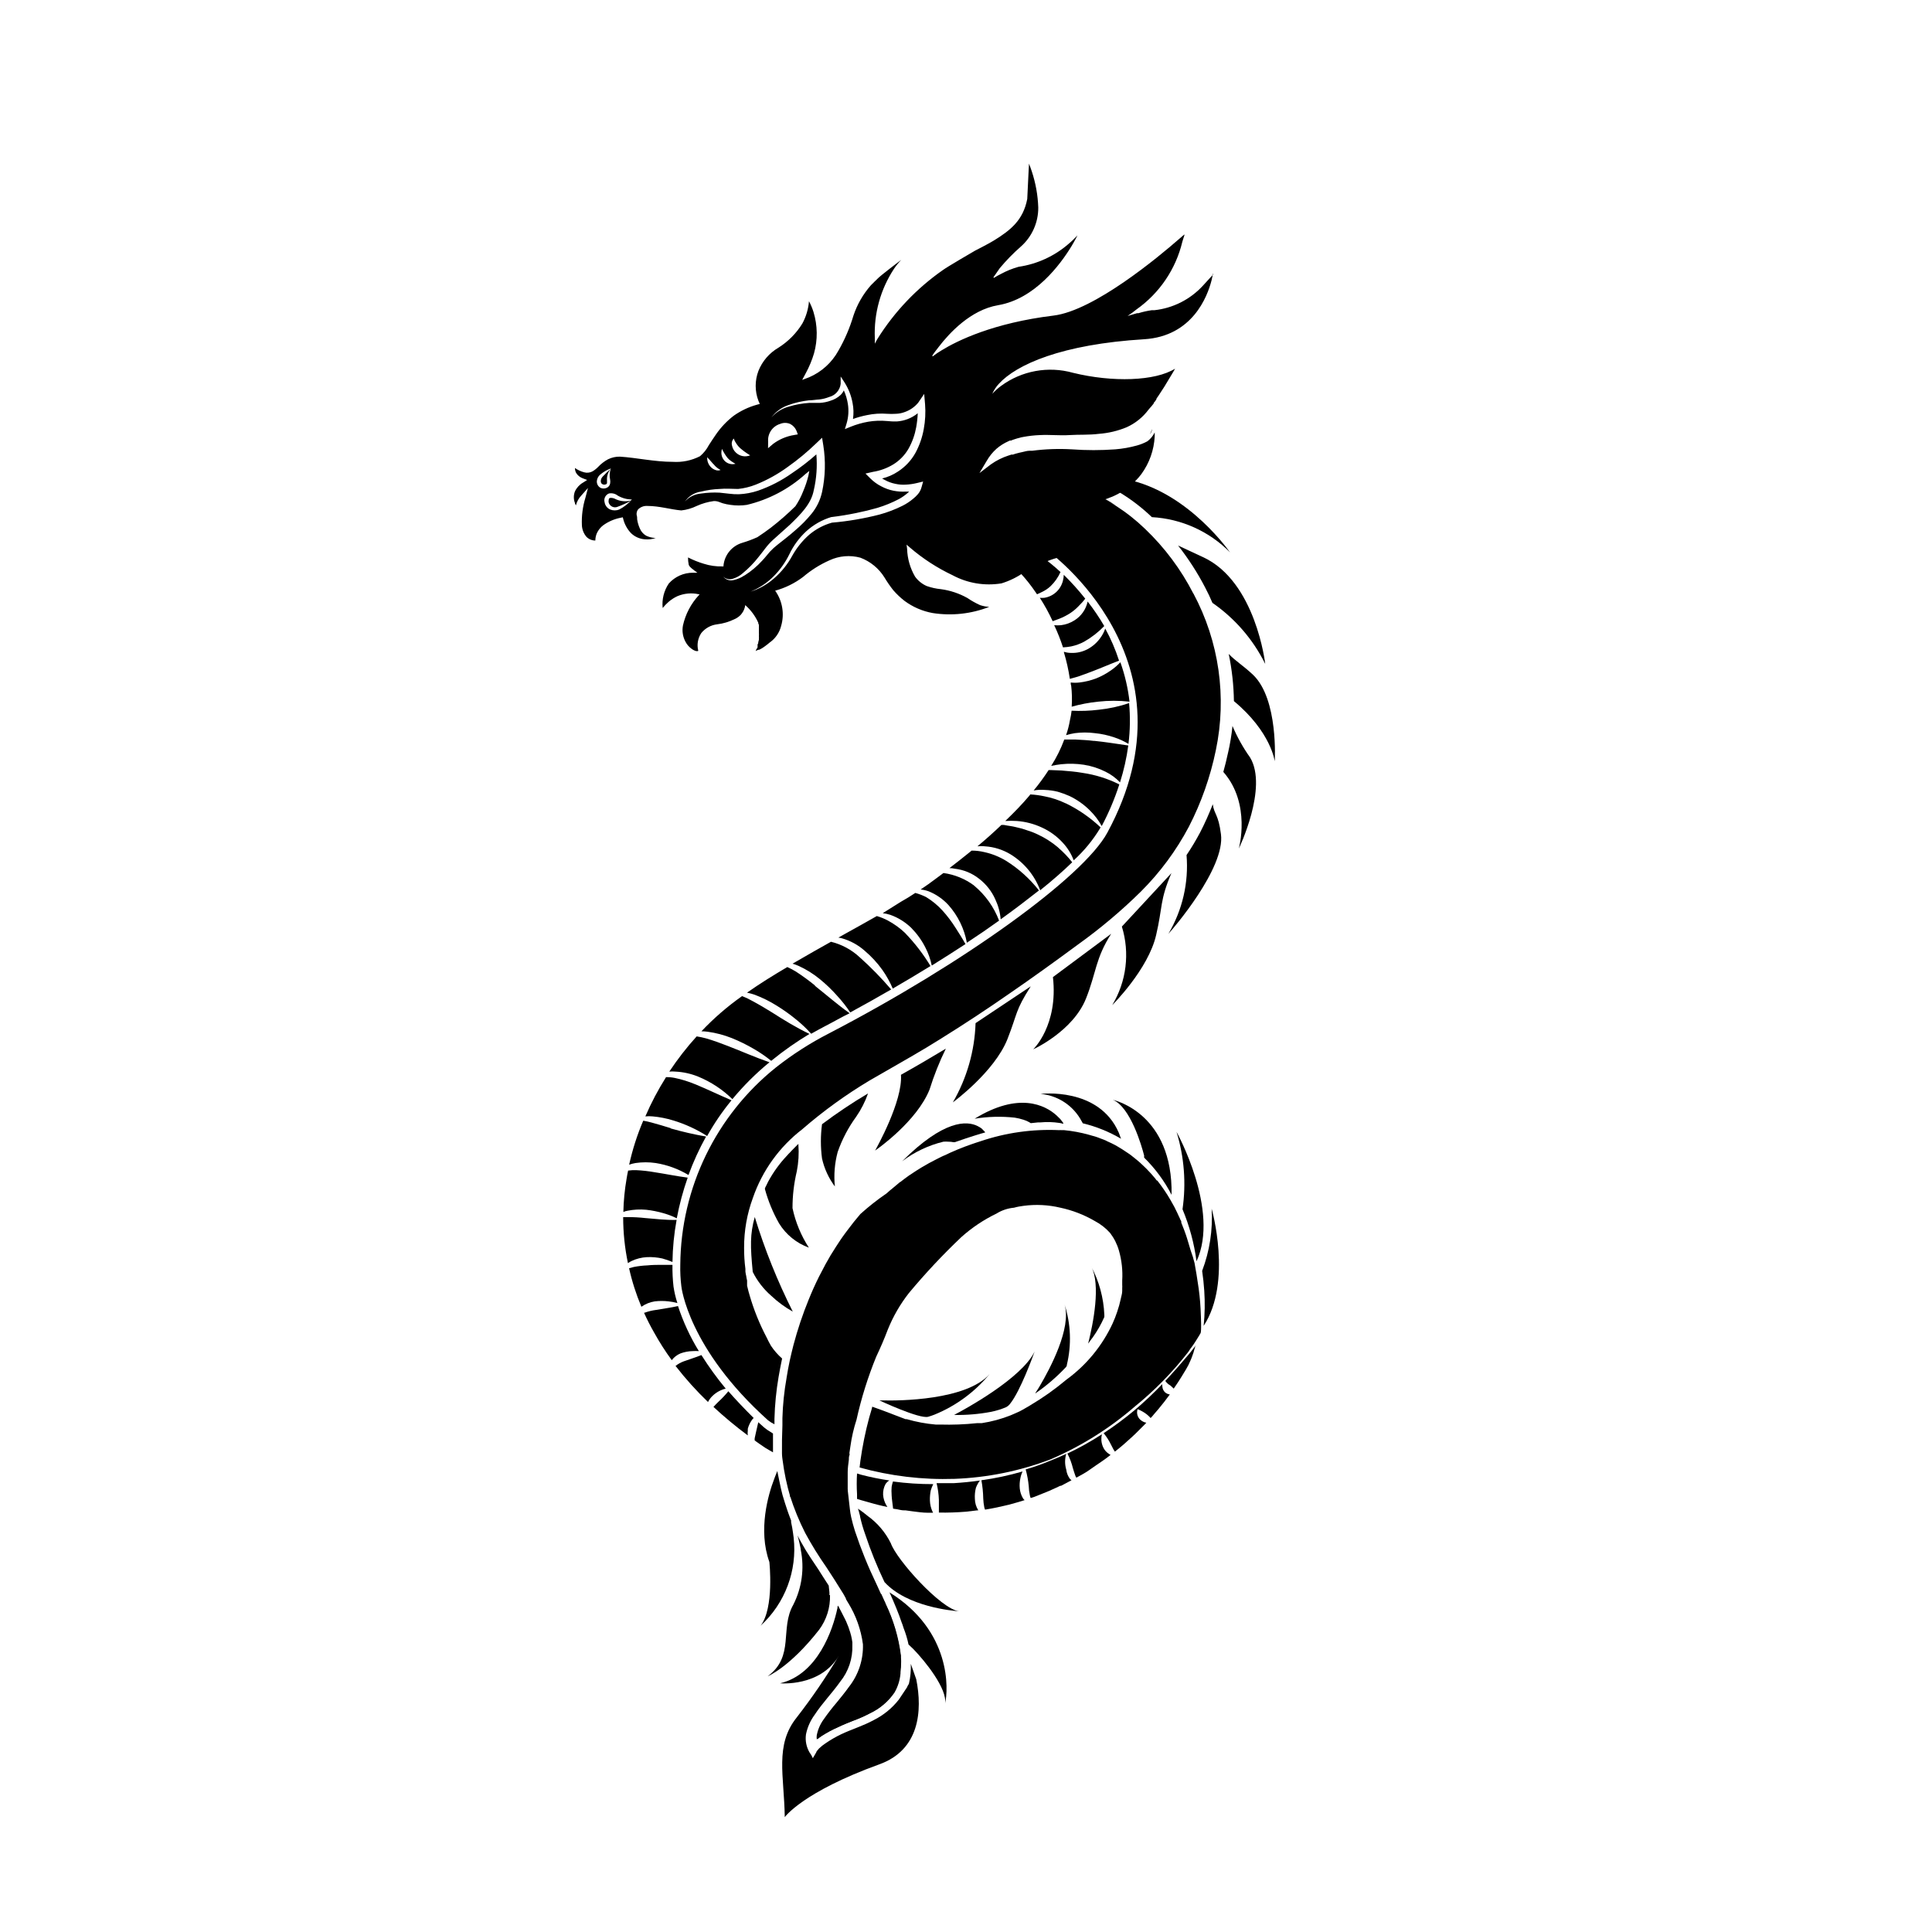
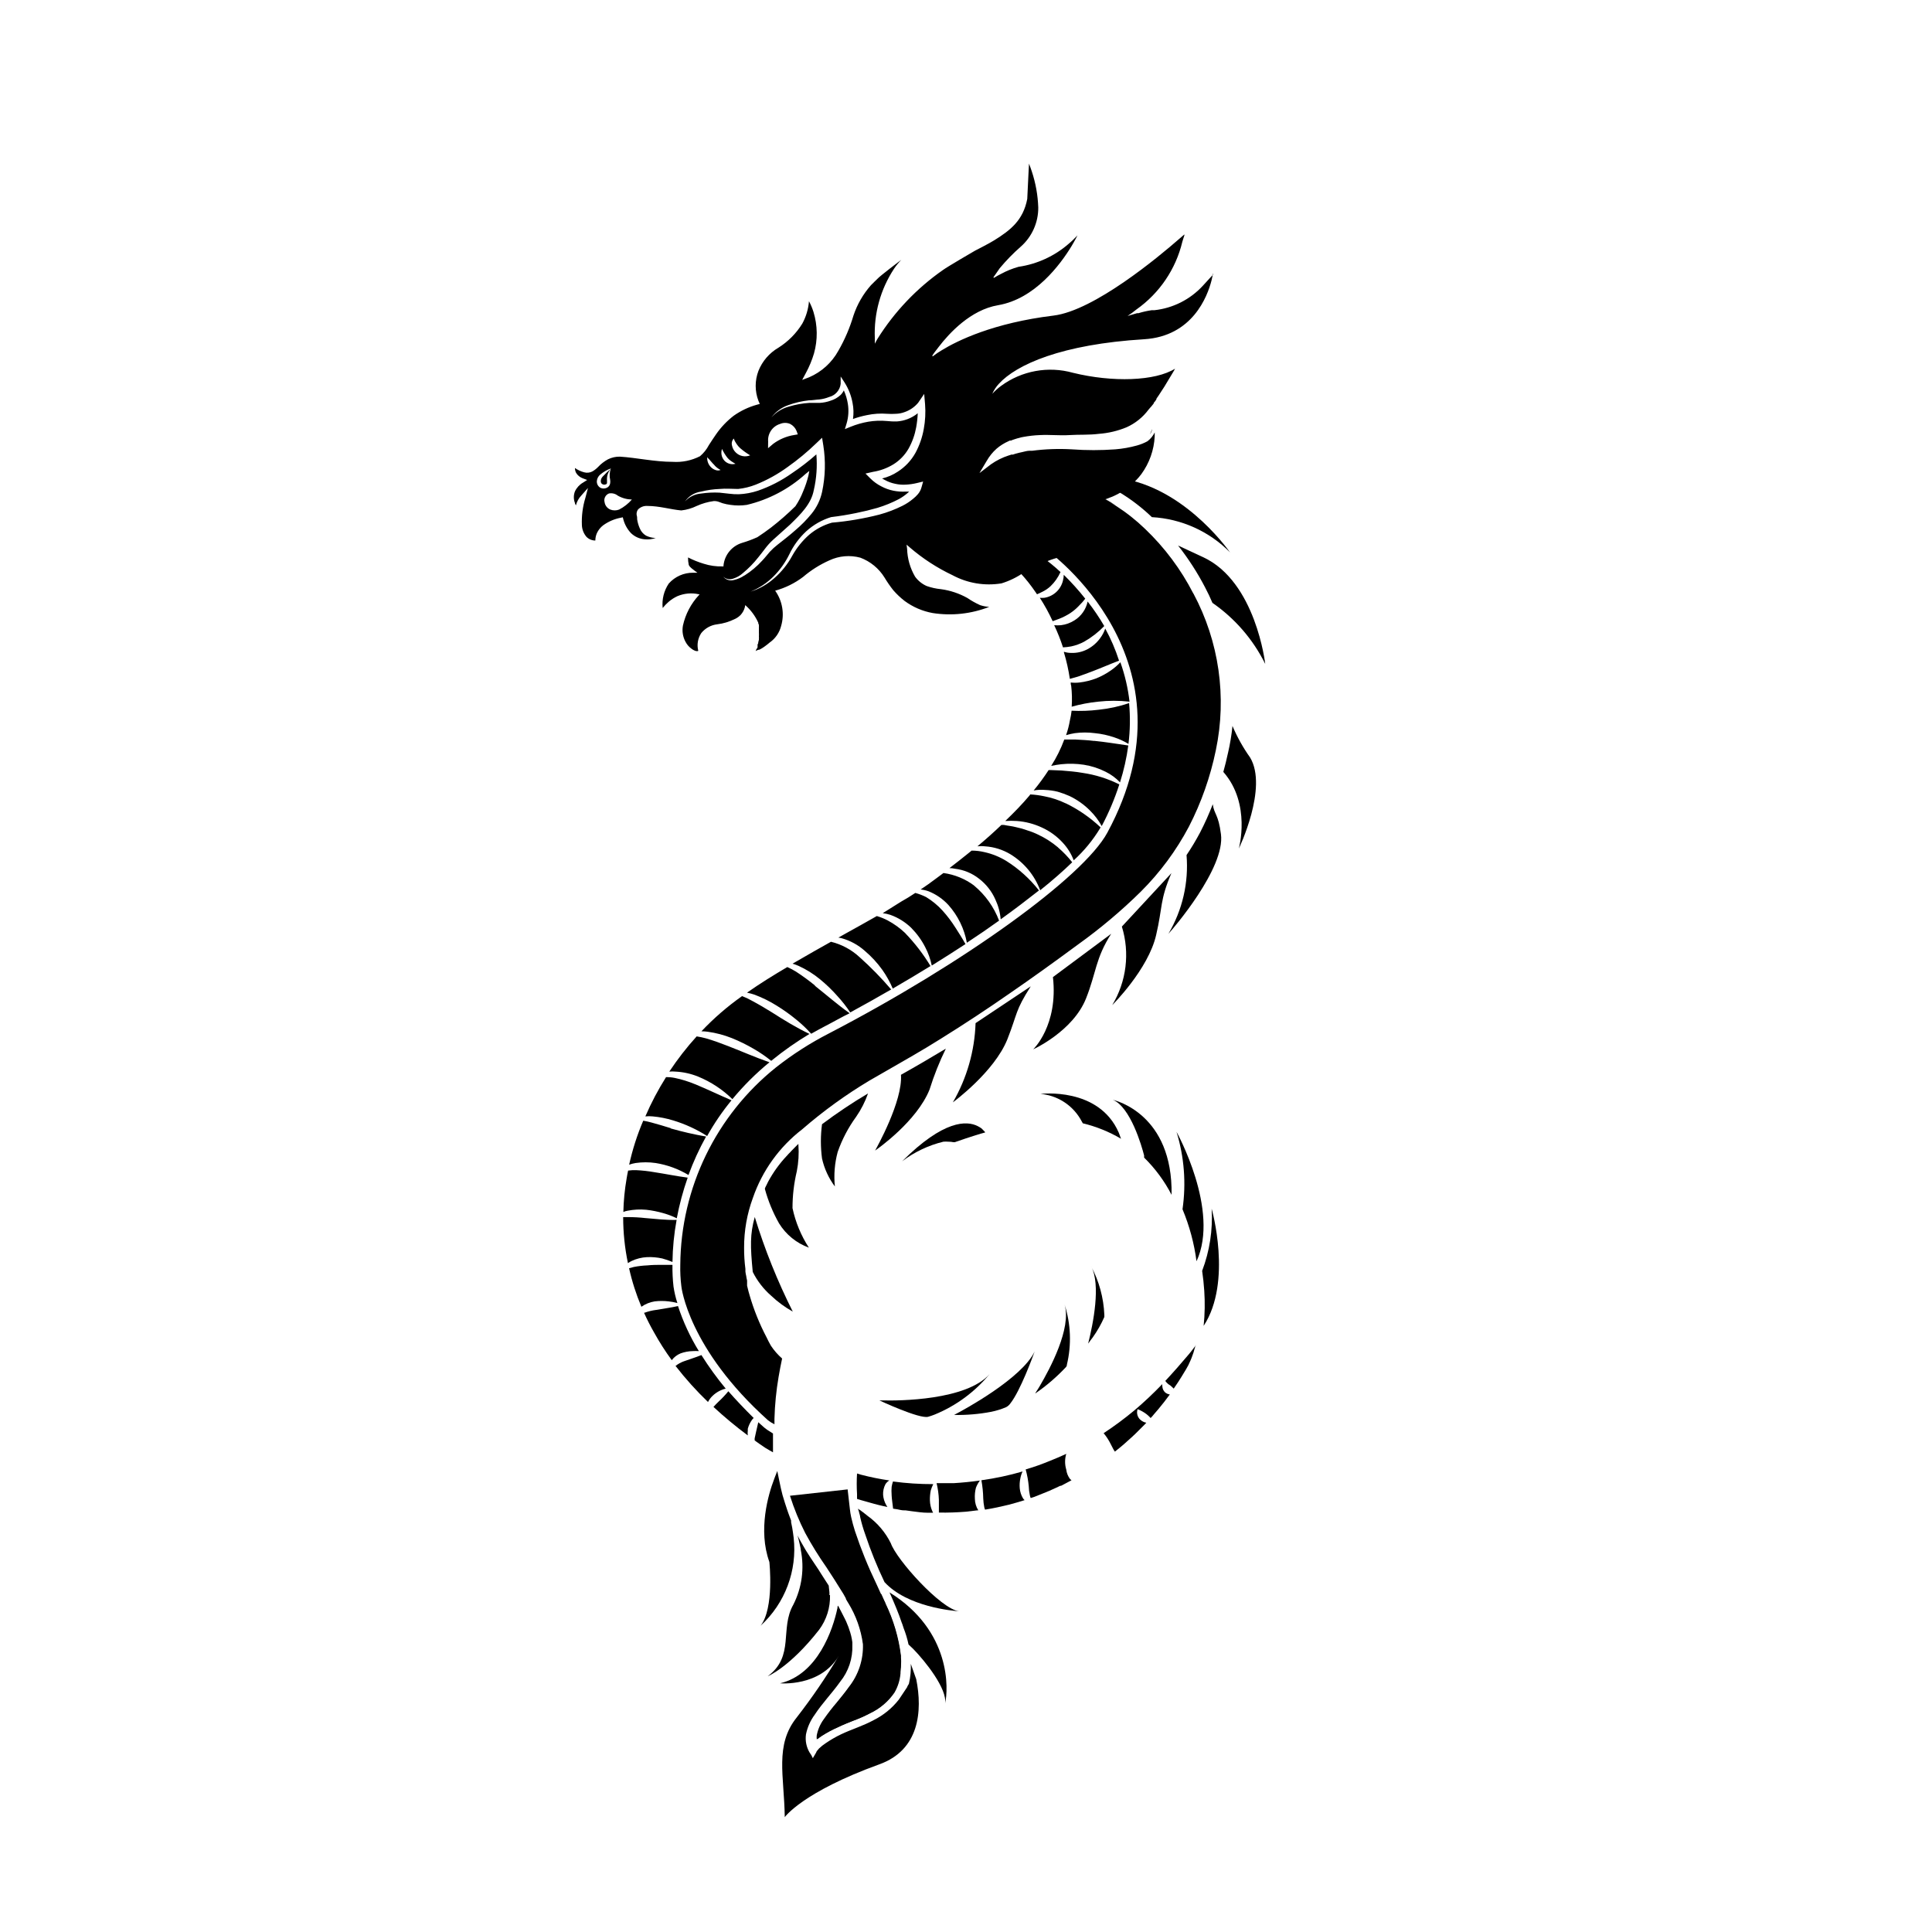
<svg xmlns="http://www.w3.org/2000/svg" fill="#000000" width="800px" height="800px" version="1.1" viewBox="144 144 512 512">
  <g>
    <path d="m353.35 540.39c1.074 3.391 2.426 6.691 4.035 9.863 1.703 3.148 3.59 6.191 5.644 9.121 1.234 1.891 2.867 4.387 4.453 6.996l0.676 1.191v0.117c0 0.117 0.418 0.746 0.629 1.121l0.004-0.004c2.051 3.336 3.379 7.062 3.894 10.941 0.137 4.102-1.184 8.117-3.731 11.336-1.004 1.422-2.121 2.754-3.172 4.059-1.242 1.445-2.41 2.957-3.5 4.523-0.926 1.266-1.555 2.727-1.84 4.269-0.035 0.332-0.035 0.668 0 1 0.375-0.305 0.77-0.582 1.211-0.887v0.004c1.395-0.887 2.852-1.668 4.363-2.336 1.281-0.629 2.637-1.145 3.941-1.68v0.004c1.551-0.566 3.062-1.238 4.523-2.008 2.578-1.219 4.789-3.094 6.414-5.434 0.898-1.578 1.449-3.328 1.609-5.133v-0.328 0.004c0.121-0.891 0.176-1.789 0.164-2.684 0.023-0.414 0.023-0.824 0-1.238 0.012-0.152 0.012-0.309 0-0.465-0.602-4.801-1.98-9.473-4.082-13.832 0-0.141 0-0.234-0.141-0.352-0.305-0.582-0.559-1.168-0.793-1.75l-0.188-0.398c-0.398-0.91-0.816-1.82-1.234-2.707v0.008c-2.188-4.539-4.082-9.215-5.668-13.996-0.398-1.234-0.723-2.496-1.004-3.707-0.145-0.664-0.254-1.332-0.324-2.008l-0.605-5.293m63.605-235.3c-0.43 2.059-1.676 3.852-3.453 4.969-1.09 0.703-2.328 1.152-3.617 1.309-0.594 0.055-1.195 0.055-1.793 0 0.902 1.906 1.68 3.867 2.332 5.875 0.727-0.035 1.453-0.121 2.168-0.254 1.207-0.254 2.367-0.676 3.453-1.262 1.957-1.117 3.75-2.508 5.316-4.129-1.32-2.266-2.793-4.438-4.406-6.508zm4.664 7.16v0.004c-0.309 0.922-0.766 1.785-1.352 2.562-0.871 1.203-2.004 2.191-3.312 2.894-1.324 0.707-2.816 1.055-4.316 1.004-0.664 0.004-1.328-0.098-1.961-0.305v0.188c0.688 2.289 1.211 4.629 1.562 6.996l2.144-0.605c1.305-0.465 2.613-0.91 3.894-1.422 2.332-0.887 4.664-1.914 6.996-2.801h0.004c-0.945-2.949-2.172-5.797-3.66-8.512zm4.012 8.934c-0.762 0.812-1.605 1.539-2.519 2.172-1.219 0.855-2.535 1.566-3.918 2.121-1.414 0.531-2.887 0.895-4.387 1.074-0.773 0.09-1.555 0.09-2.332 0 0 0.281 0 0.559 0.117 0.84 0.219 1.848 0.266 3.715 0.141 5.574 2.289-0.645 4.629-1.09 6.996-1.332 2.766-0.312 5.562-0.312 8.328 0-0.406-3.562-1.223-7.07-2.426-10.449zm-84.504 123.74m74.5-94.418c-1.82-0.328-3.684-0.465-5.598-0.629l-2.844-0.117h-0.566c-1.219 1.875-2.543 3.68-3.965 5.41 1.008-0.191 2.035-0.238 3.059-0.141 1.117 0.043 2.227 0.199 3.309 0.469 1.066 0.312 2.113 0.691 3.129 1.141 2.016 0.965 3.856 2.266 5.434 3.852 1.227 1.211 2.273 2.594 3.102 4.106 1.879-3.535 3.438-7.227 4.664-11.035-3.055-1.531-6.34-2.562-9.727-3.055zm-20.246 23.324h-0.004c-1.793-1.094-3.754-1.883-5.805-2.332-1.102-0.262-2.231-0.395-3.359-0.395l-0.746 0.605c-1.633 1.328-3.336 2.66-5.133 4.035 0.488-0.004 0.973 0.051 1.445 0.164 2.344 0.27 4.566 1.191 6.414 2.656 1.863 1.434 3.34 3.312 4.293 5.461 0.785 1.664 1.27 3.457 1.422 5.293 3.684-2.637 6.996-5.18 10.145-7.652h0.004c-2.418-3.094-5.356-5.746-8.68-7.836zm-13.387 17.797h-0.004c-1.035-1.656-2.211-3.215-3.523-4.664-1.262-1.383-2.715-2.574-4.312-3.547-0.918-0.461-1.879-0.828-2.871-1.094-1.211 0.816-2.496 1.609-3.801 2.332l-4.828 3.031c0.684 0.078 1.355 0.227 2.004 0.441 2.07 0.734 3.953 1.906 5.531 3.43 1.5 1.516 2.762 3.254 3.731 5.156 0.797 1.527 1.379 3.16 1.727 4.852 3.078-1.914 6.062-3.824 8.934-5.691-0.84-1.516-1.727-2.894-2.59-4.246zm-48.59 22.414c-1.797-1.121-3.57-2.168-5.41-3.148-0.84-0.477-1.711-0.891-2.613-1.234-3.894 2.742-7.504 5.867-10.773 9.328 0.551 0.004 1.105 0.043 1.656 0.117 2.207 0.301 4.367 0.875 6.438 1.703 2.035 0.824 4.008 1.801 5.898 2.914 1.582 0.914 3.086 1.953 4.504 3.102 0.043-0.059 0.098-0.105 0.16-0.137 3.156-2.57 6.492-4.91 9.984-7-3.523-1.68-6.742-3.66-9.844-5.644zm11.359-7.137c-1.617-1.328-3.309-2.566-5.062-3.707-0.746-0.465-1.527-0.879-2.332-1.238-3.637 2.144-7.231 4.363-10.684 6.789h0.004c0.695 0.141 1.379 0.328 2.051 0.559 2.035 0.766 3.988 1.734 5.832 2.894 1.832 1.129 3.586 2.383 5.246 3.754 1.387 1.125 2.68 2.356 3.871 3.684 1.258-0.699 2.543-1.422 3.848-2.098 2.144-1.098 4.246-2.332 6.344-3.336-3.309-2.356-6.246-4.945-9.234-7.301zm-23.02 16.023c-1.961-0.77-3.941-1.492-5.949-2.074-0.805-0.219-1.621-0.391-2.449-0.516-2.652 2.922-5.074 6.043-7.254 9.332 0.551-0.059 1.105-0.059 1.656 0 2.059 0.102 4.086 0.551 5.996 1.328 3.379 1.387 6.461 3.414 9.07 5.973 2.953-3.566 6.242-6.84 9.82-9.773-3.754-1.305-7.277-2.867-10.891-4.269zm-8.84 10.078c-1.727-0.719-3.516-1.273-5.344-1.656-0.766-0.16-1.547-0.23-2.332-0.211-2.094 3.32-3.93 6.797-5.481 10.402 0.652-0.07 1.309-0.07 1.961 0 1.844 0.168 3.664 0.527 5.434 1.074 3.168 0.961 6.188 2.348 8.98 4.129 1.863-3.344 4.027-6.516 6.461-9.473-3.359-1.445-6.461-2.938-9.656-4.266zm-13.18 35.477c-1.504-0.168-3.012-0.254-4.523-0.258h-1.332c0 4.098 0.422 8.188 1.262 12.199 0.305-0.207 0.625-0.395 0.957-0.559 1.277-0.605 2.664-0.953 4.078-1.027 1.363-0.059 2.727 0.059 4.059 0.352 0.922 0.25 1.828 0.562 2.707 0.93 0.055-3.738 0.418-7.469 1.098-11.148-2.848 0.07-5.574-0.258-8.281-0.488zm14.859 36.316c-1.609 0.652-3.148 1.098-4.664 1.656h-0.004c-0.781 0.289-1.512 0.699-2.168 1.211 2.633 3.394 5.508 6.59 8.605 9.562 0.305-0.609 0.715-1.164 1.215-1.633 0.965-0.934 2.168-1.594 3.477-1.91-2.336-2.82-4.488-5.789-6.438-8.887zm130.38-201.83c-3.273-6.383-7.594-12.168-12.781-17.121-2.367-2.285-4.953-4.332-7.723-6.109l-0.211-0.141h0.004c-1.625-1.07-3.332-2.008-5.109-2.801l-0.234-0.141-1.773-0.93h-0.164c-0.746-0.281-1.539-0.535-2.332-0.77h0.004c-1.312-0.41-2.656-0.711-4.016-0.91h-0.934c-0.305 0-0.605 0-0.934-0.141l-2.844-0.512-1.797-0.188c-3.777-0.352-7.418-0.582-10.848-0.676h0.004c-3.602-0.094-7.211 0.023-10.801 0.348-1.754 0.16-3.5 0.426-5.223 0.793h-0.375l-1.027 0.258h-0.258l-0.652 0.234v10.402c0.77 0 1.539 0.188 2.332 0.352l0.004-0.004c4.66 0.777 9.125 2.465 13.133 4.969 2.938 1.922 5.609 4.219 7.953 6.836l0.488 0.488c0.164 0.188 0.305 0.328 0.441 0.512l0.004 0.004c1.398 1.527 2.684 3.156 3.848 4.871l0.398 0.582c0.488-0.211 0.957-0.418 1.398-0.652v0.004c0.789-0.383 1.52-0.875 2.168-1.473 1.121-1.074 2.023-2.359 2.66-3.777-1.57-1.457-3.231-2.812-4.969-4.059l1.234-1.82c0.418 0.281 40.957 29.133 16.141 74.965-6.391 11.801-38.113 34.66-73.797 53.203-4.945 2.535-9.633 5.543-13.996 8.98-15.91 12.734-25.234 31.961-25.375 52.34-0.047 1.879 0.047 3.758 0.277 5.621 0 0.211 1.82 16.582 22.977 35.57 0.527 0.41 1.098 0.762 1.703 1.051v-0.234-1.211c0.102-3.723 0.465-7.434 1.094-11.102 0.281-1.633 0.582-3.242 0.934-4.875-1.133-0.992-2.129-2.129-2.961-3.383-0.305-0.535-0.957-1.727-1.211-2.332h-0.004c-1.84-3.516-3.324-7.203-4.43-11.012l-0.305-1.074-0.375-1.516 0.004 0.004c-0.012-0.039-0.012-0.082 0-0.117v-0.281c0.008-0.156 0.008-0.312 0-0.465v-0.492c-0.102-0.398-0.176-0.805-0.234-1.211-0.094-0.387-0.164-0.773-0.211-1.168v-0.699c-0.242-1.863-0.359-3.742-0.348-5.621-0.016-4.504 0.773-8.977 2.332-13.203 2.481-7.203 7.023-13.52 13.059-18.168 5.578-4.844 11.574-9.184 17.914-12.969l4.059-2.332c4.922-2.824 10.031-5.715 14.906-8.793 5.996-3.731 12.176-7.789 18.332-12.082 5.457-3.754 11.125-7.812 17.891-12.805 5.898-4.227 11.461-8.902 16.629-13.996 5.094-5.074 9.395-10.883 12.758-17.238 3.293-6.398 5.691-13.219 7.141-20.266 2.961-14.109 0.855-28.812-5.949-41.52zm-123.22 211.41c-0.797 0.977-1.664 1.895-2.59 2.75-0.488 0.465-0.934 0.934-1.352 1.398v0.004c2.894 2.68 5.93 5.203 9.094 7.555-0.059-0.426-0.059-0.855 0-1.281 0.012-0.164 0.012-0.328 0-0.488 0.227-0.84 0.598-1.629 1.098-2.336 0.137-0.184 0.293-0.355 0.465-0.512-2.402-2.379-4.688-4.781-6.715-7.09zm10.285 10.215c-0.258-0.234-0.535-0.375-0.793-0.605l-1.562-1.398c-0.164 0.793-0.352 1.516-0.535 2.332-0.188 0.816-0.188 0.84-0.281 1.281l-0.141 0.652v0.559l0.418 0.305c0.629 0.441 1.258 0.91 1.914 1.328v0.004c0.164 0.129 0.332 0.246 0.516 0.348 0.211 0.164 1.797 1.027 2.008 1.168v-4.992zm-24.816-37.926c-0.219-1.918-0.312-3.852-0.281-5.785h-2.867c-0.934 0-2.543 0-3.754 0.141h-0.004c-1.215 0.047-2.422 0.188-3.613 0.422l-1.258 0.328-0.004-0.004c0.777 3.5 1.871 6.918 3.266 10.219 1.051-0.738 2.258-1.223 3.523-1.426 1.223-0.148 2.461-0.148 3.684 0 0.789 0.082 1.57 0.23 2.332 0.445-0.461-1.414-0.805-2.867-1.023-4.34zm1.191 5.133c-2.008 0.465-3.918 0.676-5.809 1.027h-0.004c-1.043 0.133-2.066 0.383-3.055 0.746h-0.141c0.809 1.801 1.703 3.559 2.684 5.269 1.402 2.527 2.961 4.969 4.664 7.301 0.605-0.797 1.41-1.414 2.332-1.797 1.043-0.379 2.137-0.586 3.242-0.605 0.539-0.035 1.074-0.035 1.609 0-2.305-3.75-4.16-7.758-5.527-11.941zm-6.273-35.477h-0.004c-1.598-0.281-3.207-0.461-4.828-0.535-0.711-0.023-1.418 0.016-2.121 0.113-0.164 0.723-0.281 1.422-0.398 2.121v0.004c-0.508 2.922-0.797 5.875-0.863 8.84 0.359-0.152 0.734-0.262 1.121-0.328 1.613-0.316 3.262-0.402 4.898-0.258 1.578 0.172 3.141 0.484 4.664 0.934 1.199 0.336 2.359 0.777 3.477 1.332 0.691-3.66 1.656-7.262 2.891-10.777-3.008-0.395-5.926-1.004-8.84-1.445zm4.34-11.664c-1.703-0.535-3.383-1.027-5.086-1.492-0.723-0.188-1.469-0.375-2.191-0.488h-0.004c-1.609 3.762-2.859 7.664-3.734 11.66 0.555-0.199 1.125-0.348 1.703-0.441 1.766-0.258 3.555-0.258 5.32 0 3.074 0.488 6.027 1.566 8.699 3.172 1.289-3.512 2.848-6.922 4.664-10.191-3.16-0.551-6.293-1.266-9.375-2.148zm50.051-45.316c-2.141-1.984-4.75-3.391-7.582-4.082l-4.477 2.519-5.715 3.289v-0.004c0.566 0.164 1.117 0.367 1.656 0.609 2.016 0.926 3.906 2.109 5.621 3.519 1.676 1.371 3.234 2.875 4.664 4.504 1.23 1.34 2.352 2.773 3.359 4.289 3.684-2.008 7.324-4.035 10.848-6.086h-0.004c-2.594-3.039-5.391-5.898-8.371-8.559zm12.129-6.344v-0.004c-1.398-1.332-2.965-2.469-4.668-3.379-0.922-0.484-1.891-0.875-2.891-1.168-2.801 1.586-5.574 3.148-8.328 4.664l-1.867 1.051h0.004c0.297 0.031 0.594 0.086 0.883 0.164 2.266 0.633 4.356 1.773 6.113 3.336 1.758 1.488 3.324 3.188 4.664 5.059 1.09 1.547 2.012 3.207 2.754 4.945 3.43-1.984 6.789-3.988 10.008-5.973l-0.004 0.004c-1.891-3.133-4.129-6.043-6.668-8.68zm18.215-12.641v-0.004c-2.383-1.77-5.176-2.91-8.117-3.312l-2.008 1.492c-1.281 0.98-2.637 1.938-4.035 2.867l0.004 0.004c0.723 0.078 1.434 0.242 2.121 0.488 2 0.809 3.793 2.051 5.246 3.641 2.504 2.82 4.188 6.273 4.875 9.98 2.984-1.961 5.832-3.91 8.535-5.856l0.004 0.004c-1.367-3.617-3.652-6.816-6.625-9.285zm22.25-10.098v-0.004c-1.59-1.34-3.344-2.469-5.223-3.359-0.934-0.461-1.898-0.844-2.894-1.145-0.512-0.164-0.98-0.352-1.492-0.488l-1.539-0.375c-1.027-0.281-2.098-0.352-3.172-0.582h-0.699c-1.938 1.867-4.035 3.731-6.344 5.668 0.68-0.082 1.371-0.082 2.051 0 2.352 0.156 4.629 0.867 6.648 2.074 3.644 2.207 6.438 5.574 7.93 9.562 3.242-2.59 6.086-5.086 8.488-7.418l0.004 0.004c-1.121-1.426-2.379-2.738-3.758-3.918zm2.051-11.664 0.004-0.004c-1.82-0.883-3.75-1.52-5.738-1.891-1.215-0.258-2.445-0.422-3.684-0.488-0.055 0.098-0.117 0.191-0.188 0.281-1.961 2.332-4.082 4.5-6.438 6.766v-0.004c1.023-0.07 2.051-0.07 3.078 0 2.293 0.168 4.539 0.754 6.625 1.727 2.106 0.953 3.992 2.328 5.551 4.035 1.258 1.352 2.242 2.938 2.891 4.664 2.731-2.484 5.086-5.352 7-8.512 0.027-0.082 0.066-0.16 0.113-0.234-2.731-2.578-5.836-4.723-9.211-6.367zm7.488-16.559c-1.656-0.211-3.312-0.281-4.992-0.375h-2.891v-0.004c-0.906 2.449-2.07 4.793-3.473 6.996 0.883-0.195 1.781-0.34 2.68-0.441 1.996-0.211 4.012-0.164 5.996 0.141 2.004 0.316 3.949 0.945 5.762 1.863 1.422 0.699 2.711 1.648 3.801 2.801 1.012-3.188 1.746-6.457 2.191-9.773-3.125-0.441-6.062-0.934-9.07-1.234zm9.328-10.031 0.004-0.004c-2.629 0.895-5.352 1.488-8.117 1.773-2.375 0.293-4.769 0.379-7.16 0.254-0.098 0.852-0.246 1.691-0.445 2.519-0.23 1.348-0.574 2.676-1.023 3.965 0.762-0.23 1.543-0.41 2.332-0.535 1.758-0.234 3.535-0.234 5.293 0 1.758 0.172 3.488 0.551 5.156 1.121 1.312 0.43 2.574 1.008 3.754 1.727 0.445-3.602 0.5-7.238 0.164-10.848zm-17.352-34.008v-0.004c-0.008 0.543-0.086 1.086-0.23 1.609-0.582 2.356-2.523 4.133-4.922 4.504-0.395 0.035-0.793 0.035-1.191 0 1.281 1.984 2.422 4.059 3.406 6.203l1.82-0.676c0.992-0.395 1.945-0.887 2.844-1.469 0.855-0.57 1.637-1.234 2.332-1.984 0.594-0.57 1.141-1.188 1.633-1.844-1.773-2.242-3.691-4.367-5.734-6.367z" />
    <path d="m378.66 537.31c-0.461 0.875-0.68 1.859-0.629 2.848 0.074 0.941 0.352 1.855 0.816 2.68l0.328 0.535-1.168-0.258c-0.77-0.188-1.562-0.352-2.332-0.582-0.77-0.234-1.004-0.258-1.492-0.418-0.488-0.164-1.422-0.375-2.144-0.605l-0.91-0.281v-0.441h-0.004c0.012-0.125 0.012-0.25 0-0.375v-0.164 0.004c0.016-0.055 0.016-0.109 0-0.164v-0.141c-0.113-1.816-0.113-3.641 0-5.457l1.074 0.328v-0.004c2.465 0.645 4.965 1.148 7.488 1.52-0.414 0.238-0.766 0.574-1.027 0.977z" />
    <path d="m390.67 538.94c-0.184 0.898-0.262 1.816-0.234 2.731 0.031 0.965 0.242 1.914 0.633 2.797 0.055 0.148 0.125 0.289 0.207 0.422h-1.422c-1.352 0-2.684-0.211-4.035-0.375l-1.867-0.258h-0.398c-0.605 0-1.191-0.164-1.773-0.281l-1.098-0.164c-0.141-1.352-0.352-2.519-0.398-3.637l0.008 0.004c-0.059-0.715-0.059-1.434 0-2.148 0.082-0.48 0.199-0.957 0.352-1.422 3.539 0.477 7.109 0.711 10.68 0.699-0.266 0.523-0.484 1.07-0.652 1.633z" />
    <path d="m402.63 538.27c-0.246 0.961-0.34 1.953-0.277 2.941 0.016 1.082 0.332 2.137 0.91 3.055h-0.328l-2.938 0.348c-2.332 0.188-4.805 0.281-7.184 0.234v-0.91-2.449c-0.051-1.492-0.254-2.981-0.609-4.43h4.477c2.332-0.141 4.664-0.375 6.996-0.699h0.004c-0.438 0.582-0.789 1.227-1.051 1.91z" />
    <path d="m415.09 541.04c0.121 0.191 0.27 0.363 0.441 0.512l-2.074 0.629-2.098 0.582c-2.074 0.512-4.176 0.957-6.297 1.305l-0.004 0.004c-0.098-0.191-0.168-0.395-0.207-0.605-0.156-0.77-0.25-1.551-0.281-2.332-0.031-1.629-0.195-3.25-0.488-4.852 3.688-0.512 7.336-1.289 10.914-2.332-0.273 0.566-0.469 1.172-0.582 1.793-0.195 0.891-0.25 1.801-0.164 2.707 0.086 0.914 0.371 1.797 0.84 2.59z" />
    <path d="m427.59 535.98 0.375 0.305-0.441 0.234-2.332 1.234h-0.211c-0.793 0.375-1.562 0.746-2.332 1.074l-0.281 0.141c-0.637 0.281-1.266 0.535-1.891 0.77l-2.332 0.934-1.004 0.328v-0.004c-0.109-0.254-0.188-0.52-0.23-0.793-0.164-0.77-0.258-1.551-0.281-2.332-0.141-1.508-0.414-3-0.816-4.457 2.332-0.676 4.434-1.445 6.578-2.332 1.422-0.559 2.824-1.168 4.176-1.797-0.41 1.363-0.41 2.812 0 4.176 0.109 0.918 0.461 1.789 1.023 2.519z" />
-     <path d="m426.87 529.21c3.156-1.5 6.211-3.203 9.145-5.106-0.125 0.5-0.172 1.02-0.141 1.539 0.039 0.703 0.223 1.395 0.535 2.027 0.344 0.684 0.871 1.254 1.52 1.656 0.117 0.102 0.25 0.18 0.395 0.234l-0.535 0.418c-0.535 0.418-1.098 0.816-1.633 1.191-1.121 0.793-2.332 1.562-3.383 2.332-1.051 0.77-2.332 1.445-3.523 2.098-0.133-0.184-0.234-0.387-0.301-0.605-0.211-0.559-0.398-1.211-0.605-1.867l-0.004 0.004c-0.328-1.363-0.82-2.68-1.469-3.922z" />
    <path d="m452.8 513.03c0.352 0.277 0.77 0.453 1.215 0.516-0.98 1.352-2.008 2.66-3.078 3.941l-1.145 1.328c-0.262 0.348-0.551 0.676-0.863 0.98-0.074-0.105-0.16-0.199-0.258-0.281-0.27-0.273-0.559-0.531-0.863-0.77-0.715-0.535-1.5-0.973-2.332-1.305-0.387 1.121 0.027 2.363 1.004 3.031 0.387 0.285 0.832 0.477 1.305 0.562-0.285 0.332-0.586 0.652-0.91 0.953-1.305 1.352-2.66 2.66-4.082 3.894-0.605 0.559-1.211 1.098-1.844 1.609l-1.492 1.211 0.004 0.004c-0.141-0.184-0.266-0.379-0.375-0.582-0.258-0.465-0.488-0.934-0.746-1.445-0.508-1.027-1.133-1.992-1.867-2.871 2.82-1.852 5.527-3.859 8.117-6.016 2.602-2.207 5.082-4.539 7.441-7-0.047 0.199-0.047 0.406 0 0.605 0.027 0.629 0.305 1.215 0.77 1.633z" />
    <path d="m460.83 500.5c-0.074 0.363-0.176 0.723-0.301 1.074-0.141 0.578-0.32 1.148-0.539 1.703-0.16 0.473-0.348 0.941-0.559 1.398-0.309 0.75-0.676 1.477-1.098 2.168-0.418 0.676-0.816 1.375-1.258 2.074-0.441 0.699-1.305 2.074-2.027 3.078l-0.004 0.004c-0.055-0.07-0.117-0.133-0.184-0.188-0.258-0.281-0.488-0.418-0.652-0.605l-0.605-0.398h-0.004c-0.293-0.25-0.559-0.531-0.793-0.84 2.168-2.332 4.223-4.664 6.18-6.996 0.398-0.465 0.77-0.934 1.098-1.375l0.793-1.027z" />
-     <path d="m368.65 539.04v-0.141-4.5-0.141c0.012-0.047 0.012-0.094 0-0.141 0-1.051 0.164-2.144 0.305-3.266 0-0.398 0-0.793 0.141-1.168s0-0.398 0-0.582l0.281-1.867v0.004c0.328-2.375 0.867-4.719 1.609-6.996 1.262-5.707 3.012-11.293 5.223-16.703 1.098-2.332 2.121-4.664 3.078-7.207 1.402-3.473 3.285-6.734 5.598-9.68 4.328-5.195 8.953-10.133 13.855-14.785 2.801-2.516 5.941-4.617 9.332-6.254 1.41-0.879 3.008-1.414 4.664-1.562 0.422-0.121 0.852-0.223 1.281-0.301l1.211-0.188h0.004c3.258-0.438 6.57-0.273 9.773 0.488 3.207 0.684 6.285 1.875 9.117 3.523 1.543 0.809 2.926 1.895 4.082 3.195 1.062 1.395 1.855 2.977 2.332 4.664 0.73 2.562 1.023 5.227 0.863 7.883 0.02 0.398 0.02 0.793 0 1.191 0.023 0.285 0.023 0.574 0 0.863v0.746c0 0.699-0.234 1.375-0.375 2.051h0.004c-0.254 1.195-0.578 2.371-0.98 3.523-0.34 1.016-0.727 2.012-1.168 2.984-2.727 5.902-6.906 11.016-12.152 14.859l-0.328 0.258 0.004-0.004c-2.93 2.449-6.047 4.656-9.332 6.602-0.281 0.164-0.605 0.398-0.98 0.582l-1.051 0.605-0.863 0.465-1.797 0.793-0.488 0.211 0.004 0.004c-2.484 0.992-5.074 1.695-7.723 2.098h-1.234c-3.262 0.348-6.543 0.473-9.82 0.375h-1.168 0.004c-2.586-0.223-5.141-0.699-7.629-1.422h-0.328l-1.539-0.582-4.269-1.633-3.031-1.098c0 0.211-0.699 2.473-0.816 2.891-1.012 3.766-1.789 7.59-2.332 11.453l-0.211 1.773h0.004c8.188 2.273 16.672 3.289 25.164 3.008 8.676-0.328 17.238-2.059 25.355-5.133 8.133-3.481 15.68-8.203 22.367-13.992 5.289-4.281 10.062-9.156 14.23-14.531 0.141-0.164 0.488-0.816 0.91-1.305 0.418-0.488 2.332-3.57 2.332-3.66 0-0.094 0.328 0 0-6.461v-0.004c-0.117-2.344-0.367-4.68-0.75-6.996 0-0.164-0.605-3.894-0.84-5.086h0.004c-0.273-1.133-0.617-2.246-1.027-3.336l-0.559-1.867c-0.117-0.441-0.258-0.887-0.398-1.328-0.141-0.441-0.465-1.469-0.746-2.168s-0.512-1.352-0.793-2.027v-0.164c0-0.141 0-0.328-0.164-0.465v-0.004c-0.086-0.176-0.164-0.352-0.234-0.535l-0.211-0.441c-0.328-0.723-0.652-1.422-1.004-2.098l-0.188-0.398-0.352-0.629-0.652-1.168c-0.559-0.98-1.145-1.914-1.773-2.824-0.488-0.723-1.027-1.445-1.539-2.121h0.004c-0.098-0.105-0.191-0.215-0.277-0.328h-0.117l-0.164-0.211-0.258-0.352c-0.164-0.188-0.328-0.352-0.465-0.535l-0.375-0.441-0.418-0.465c-0.184-0.215-0.375-0.418-0.582-0.609-0.234-0.258-0.488-0.535-0.746-0.77-0.879-0.891-1.812-1.727-2.801-2.496-0.074-0.094-0.172-0.176-0.281-0.23l-0.211-0.164-0.488-0.398-0.723-0.512-1.656-1.098-1.352-0.816-0.582-0.328c-0.605-0.305-1.211-0.629-1.844-0.887l-0.258-0.117v0.004c-0.066-0.059-0.148-0.105-0.23-0.141-0.512-0.211-0.98-0.418-1.492-0.582-0.488-0.211-1.004-0.375-1.492-0.535l-0.699-0.188-0.887-0.258h-0.004c-2.137-0.594-4.32-1-6.531-1.211h-0.676c-0.207-0.023-0.418-0.023-0.629 0-7.074-0.328-14.145 0.668-20.852 2.938-0.84 0.258-1.703 0.559-2.519 0.84-2.387 0.828-4.723 1.793-6.996 2.891-0.328 0.117-0.582 0.258-0.84 0.375l-1.305 0.652c-1.398 0.699-2.66 1.398-3.871 2.121l-1.539 0.957-1.938 1.281c-0.723 0.535-1.422 1.027-2.121 1.586l-0.328 0.211-1.75 1.469c-0.605 0.465-1.145 0.957-1.703 1.445v0.004c-2.43 1.66-4.746 3.484-6.93 5.457-0.582 0.676-1.145 1.352-1.703 2.051-0.559 0.699-1.098 1.398-1.633 2.121-0.535 0.723-0.934 1.234-1.375 1.867l-0.535 0.77c-0.793 1.191-1.656 2.519-2.66 4.152-0.465 0.793-0.91 1.586-1.328 2.332-0.629 1.191-1.234 2.332-1.75 3.336-0.512 1.004-0.98 2.051-1.445 3.055s-0.84 1.961-1.258 2.961l-0.004 0.004c-1.602 3.922-2.949 7.941-4.035 12.035-0.352 1.352-0.676 2.754-0.98 4.106-0.305 1.352-0.605 3.055-0.863 4.664h0.004c-0.629 3.516-0.996 7.07-1.098 10.637v1.914c-0.117 2.754-0.141 5.016-0.117 7.137v0.281c0 0.793 0.164 1.797 0.164 1.797v-0.004c0.422 3.309 1.105 6.578 2.051 9.773" />
    <path d="m303.67 270.36c-0.605 0.699-0.605 1.703 0 1.961 0.289 0.16 0.645 0.16 0.934 0 0.164 0 0.211-0.164 0.258-0.305 0.012-0.223 0.012-0.449 0-0.676-0.09-1.137 0.277-2.262 1.023-3.125-0.777 0.676-1.516 1.391-2.215 2.144zm0 0c-0.605 0.699-0.605 1.703 0 1.961 0.289 0.16 0.645 0.16 0.934 0 0.164 0 0.211-0.164 0.258-0.305 0.012-0.223 0.012-0.449 0-0.676-0.09-1.137 0.277-2.262 1.023-3.125-0.777 0.676-1.516 1.391-2.215 2.144zm0 0c-0.605 0.699-0.605 1.703 0 1.961 0.289 0.16 0.645 0.16 0.934 0 0.164 0 0.211-0.164 0.258-0.305 0.012-0.223 0.012-0.449 0-0.676-0.09-1.137 0.277-2.262 1.023-3.125-0.777 0.676-1.516 1.391-2.215 2.144zm0 0c-0.605 0.699-0.605 1.703 0 1.961 0.289 0.16 0.645 0.16 0.934 0 0.164 0 0.211-0.164 0.258-0.305 0.012-0.223 0.012-0.449 0-0.676-0.09-1.137 0.277-2.262 1.023-3.125-0.777 0.676-1.516 1.391-2.215 2.144zm0 0c-0.605 0.699-0.605 1.703 0 1.961 0.289 0.16 0.645 0.16 0.934 0 0.164 0 0.211-0.164 0.258-0.305 0.012-0.223 0.012-0.449 0-0.676-0.09-1.137 0.277-2.262 1.023-3.125-0.777 0.676-1.516 1.391-2.215 2.144zm0 0c-0.605 0.699-0.605 1.703 0 1.961 0.289 0.16 0.645 0.16 0.934 0 0.164 0 0.211-0.164 0.258-0.305 0.012-0.223 0.012-0.449 0-0.676-0.09-1.137 0.277-2.262 1.023-3.125-0.777 0.676-1.516 1.391-2.215 2.144zm0 0c-0.605 0.699-0.605 1.703 0 1.961 0.289 0.16 0.645 0.16 0.934 0 0.164 0 0.211-0.164 0.258-0.305 0.012-0.223 0.012-0.449 0-0.676-0.09-1.137 0.277-2.262 1.023-3.125-0.777 0.676-1.516 1.391-2.215 2.144zm0 0c-0.605 0.699-0.605 1.703 0 1.961 0.289 0.16 0.645 0.16 0.934 0 0.164 0 0.211-0.164 0.258-0.305 0.012-0.223 0.012-0.449 0-0.676-0.09-1.137 0.277-2.262 1.023-3.125-0.777 0.676-1.516 1.391-2.215 2.144zm0 0c-0.605 0.699-0.605 1.703 0 1.961 0.289 0.16 0.645 0.16 0.934 0 0.164 0 0.211-0.164 0.258-0.305 0.012-0.223 0.012-0.449 0-0.676-0.09-1.137 0.277-2.262 1.023-3.125-0.777 0.676-1.516 1.391-2.215 2.144zm0 0c-0.605 0.699-0.605 1.703 0 1.961 0.289 0.16 0.645 0.16 0.934 0 0.164 0 0.211-0.164 0.258-0.305 0.012-0.223 0.012-0.449 0-0.676-0.09-1.137 0.277-2.262 1.023-3.125-0.777 0.676-1.516 1.391-2.215 2.144zm0 0c-0.605 0.699-0.605 1.703 0 1.961 0.289 0.16 0.645 0.16 0.934 0 0.164 0 0.211-0.164 0.258-0.305 0.012-0.223 0.012-0.449 0-0.676-0.09-1.137 0.277-2.262 1.023-3.125-0.777 0.676-1.516 1.391-2.215 2.144zm0 0c-0.605 0.699-0.605 1.703 0 1.961 0.289 0.16 0.645 0.16 0.934 0 0.164 0 0.211-0.164 0.258-0.305 0.012-0.223 0.012-0.449 0-0.676-0.09-1.137 0.277-2.262 1.023-3.125-0.777 0.676-1.516 1.391-2.215 2.144zm0 0c-0.605 0.699-0.605 1.703 0 1.961 0.289 0.16 0.645 0.16 0.934 0 0.164 0 0.211-0.164 0.258-0.305 0.012-0.223 0.012-0.449 0-0.676-0.09-1.137 0.277-2.262 1.023-3.125-0.777 0.676-1.516 1.391-2.215 2.144zm0 0c-0.605 0.699-0.605 1.703 0 1.961 0.289 0.16 0.645 0.16 0.934 0 0.164 0 0.211-0.164 0.258-0.305 0.012-0.223 0.012-0.449 0-0.676-0.09-1.137 0.277-2.262 1.023-3.125-0.777 0.676-1.516 1.391-2.215 2.144zm0 0c-0.605 0.699-0.605 1.703 0 1.961 0.289 0.16 0.645 0.16 0.934 0 0.164 0 0.211-0.164 0.258-0.305 0.012-0.223 0.012-0.449 0-0.676-0.09-1.137 0.277-2.262 1.023-3.125-0.777 0.676-1.516 1.391-2.215 2.144zm0 0c-0.605 0.699-0.605 1.703 0 1.961 0.289 0.16 0.645 0.16 0.934 0 0.164 0 0.211-0.164 0.258-0.305 0.012-0.223 0.012-0.449 0-0.676-0.09-1.137 0.277-2.262 1.023-3.125-0.777 0.676-1.516 1.391-2.215 2.144zm0 0c-0.605 0.699-0.605 1.703 0 1.961 0.289 0.16 0.645 0.16 0.934 0 0.164 0 0.211-0.164 0.258-0.305 0.012-0.223 0.012-0.449 0-0.676-0.09-1.137 0.277-2.262 1.023-3.125-0.777 0.676-1.516 1.391-2.215 2.144zm0 0c-0.605 0.699-0.605 1.703 0 1.961 0.289 0.16 0.645 0.16 0.934 0 0.164 0 0.211-0.164 0.258-0.305 0.012-0.223 0.012-0.449 0-0.676-0.09-1.137 0.277-2.262 1.023-3.125-0.777 0.676-1.516 1.391-2.215 2.144zm0 0c-0.605 0.699-0.605 1.703 0 1.961 0.289 0.16 0.645 0.16 0.934 0 0.164 0 0.211-0.164 0.258-0.305 0.012-0.223 0.012-0.449 0-0.676-0.09-1.137 0.277-2.262 1.023-3.125-0.777 0.676-1.516 1.391-2.215 2.144zm0 0c-0.605 0.699-0.605 1.703 0 1.961 0.289 0.16 0.645 0.16 0.934 0 0.164 0 0.211-0.164 0.258-0.305 0.012-0.223 0.012-0.449 0-0.676-0.09-1.137 0.277-2.262 1.023-3.125-0.777 0.676-1.516 1.391-2.215 2.144zm0 0c-0.605 0.699-0.605 1.703 0 1.961 0.289 0.16 0.645 0.16 0.934 0 0.164 0 0.211-0.164 0.258-0.305 0.012-0.223 0.012-0.449 0-0.676-0.09-1.137 0.277-2.262 1.023-3.125-0.777 0.676-1.516 1.391-2.215 2.144zm0 0c-0.605 0.699-0.605 1.703 0 1.961 0.289 0.16 0.645 0.16 0.934 0 0.164 0 0.211-0.164 0.258-0.305 0.012-0.223 0.012-0.449 0-0.676-0.09-1.137 0.277-2.262 1.023-3.125-0.777 0.676-1.516 1.391-2.215 2.144zm0 0c-0.605 0.699-0.605 1.703 0 1.961 0.289 0.16 0.645 0.16 0.934 0 0.164 0 0.211-0.164 0.258-0.305 0.012-0.223 0.012-0.449 0-0.676-0.09-1.137 0.277-2.262 1.023-3.125-0.777 0.676-1.516 1.391-2.215 2.144zm0 0c-0.605 0.699-0.605 1.703 0 1.961 0.289 0.16 0.645 0.16 0.934 0 0.164 0 0.211-0.164 0.258-0.305 0.012-0.223 0.012-0.449 0-0.676-0.09-1.137 0.277-2.262 1.023-3.125-0.777 0.676-1.516 1.391-2.215 2.144zm0 0c-0.605 0.699-0.605 1.703 0 1.961 0.289 0.16 0.645 0.16 0.934 0 0.164 0 0.211-0.164 0.258-0.305 0.012-0.223 0.012-0.449 0-0.676-0.09-1.137 0.277-2.262 1.023-3.125-0.777 0.676-1.516 1.391-2.215 2.144zm0 0c-0.605 0.699-0.605 1.703 0 1.961 0.289 0.16 0.645 0.16 0.934 0 0.164 0 0.211-0.164 0.258-0.305 0.012-0.223 0.012-0.449 0-0.676-0.09-1.137 0.277-2.262 1.023-3.125-0.777 0.676-1.516 1.391-2.215 2.144zm0 0c-0.605 0.699-0.605 1.703 0 1.961 0.289 0.16 0.645 0.16 0.934 0 0.164 0 0.211-0.164 0.258-0.305 0.012-0.223 0.012-0.449 0-0.676-0.09-1.137 0.277-2.262 1.023-3.125-0.777 0.676-1.516 1.391-2.215 2.144zm0 0c-0.605 0.699-0.605 1.703 0 1.961 0.289 0.16 0.645 0.16 0.934 0 0.164 0 0.211-0.164 0.258-0.305 0.012-0.223 0.012-0.449 0-0.676-0.09-1.137 0.277-2.262 1.023-3.125-0.777 0.676-1.516 1.391-2.215 2.144zm0 0c-0.605 0.699-0.605 1.703 0 1.961 0.289 0.16 0.645 0.16 0.934 0 0.164 0 0.211-0.164 0.258-0.305 0.012-0.223 0.012-0.449 0-0.676-0.09-1.137 0.277-2.262 1.023-3.125-0.777 0.676-1.516 1.391-2.215 2.144zm0 0c-0.605 0.699-0.605 1.703 0 1.961 0.289 0.16 0.645 0.16 0.934 0 0.164 0 0.211-0.164 0.258-0.305 0.012-0.223 0.012-0.449 0-0.676-0.09-1.137 0.277-2.262 1.023-3.125-0.777 0.676-1.516 1.391-2.215 2.144zm0 0c-0.605 0.699-0.605 1.703 0 1.961 0.289 0.16 0.645 0.16 0.934 0 0.164 0 0.211-0.164 0.258-0.305 0.012-0.223 0.012-0.449 0-0.676-0.09-1.137 0.277-2.262 1.023-3.125-0.777 0.676-1.516 1.391-2.215 2.144zm0 0c-0.605 0.699-0.605 1.703 0 1.961 0.289 0.16 0.645 0.16 0.934 0 0.164 0 0.211-0.164 0.258-0.305 0.012-0.223 0.012-0.449 0-0.676-0.09-1.137 0.277-2.262 1.023-3.125-0.777 0.676-1.516 1.391-2.215 2.144zm0 0c-0.605 0.699-0.605 1.703 0 1.961 0.289 0.16 0.645 0.16 0.934 0 0.164 0 0.211-0.164 0.258-0.305 0.012-0.223 0.012-0.449 0-0.676-0.09-1.137 0.277-2.262 1.023-3.125-0.777 0.676-1.516 1.391-2.215 2.144zm0 0c-0.605 0.699-0.605 1.703 0 1.961 0.289 0.16 0.645 0.16 0.934 0 0.164 0 0.211-0.164 0.258-0.305 0.012-0.223 0.012-0.449 0-0.676-0.09-1.137 0.277-2.262 1.023-3.125-0.777 0.676-1.516 1.391-2.215 2.144zm0 0c-0.605 0.699-0.605 1.703 0 1.961 0.289 0.16 0.645 0.16 0.934 0 0.164 0 0.211-0.164 0.258-0.305 0.012-0.223 0.012-0.449 0-0.676-0.09-1.137 0.277-2.262 1.023-3.125-0.777 0.676-1.516 1.391-2.215 2.144zm0 0c-0.605 0.699-0.605 1.703 0 1.961 0.289 0.16 0.645 0.16 0.934 0 0.164 0 0.211-0.164 0.258-0.305 0.012-0.223 0.012-0.449 0-0.676-0.09-1.137 0.277-2.262 1.023-3.125-0.777 0.676-1.516 1.391-2.215 2.144zm0 0c-0.605 0.699-0.605 1.703 0 1.961 0.289 0.16 0.645 0.16 0.934 0 0.164 0 0.211-0.164 0.258-0.305 0.012-0.223 0.012-0.449 0-0.676-0.09-1.137 0.277-2.262 1.023-3.125-0.777 0.676-1.516 1.391-2.215 2.144zm0 0c-0.605 0.699-0.605 1.703 0 1.961 0.289 0.16 0.645 0.16 0.934 0 0.164 0 0.211-0.164 0.258-0.305 0.012-0.223 0.012-0.449 0-0.676-0.09-1.137 0.277-2.262 1.023-3.125-0.777 0.676-1.516 1.391-2.215 2.144zm0 0c-0.605 0.699-0.605 1.703 0 1.961 0.289 0.16 0.645 0.16 0.934 0 0.164 0 0.211-0.164 0.258-0.305 0.012-0.223 0.012-0.449 0-0.676-0.09-1.137 0.277-2.262 1.023-3.125-0.777 0.676-1.516 1.391-2.215 2.144zm0 0c-0.605 0.699-0.605 1.703 0 1.961 0.289 0.16 0.645 0.16 0.934 0 0.164 0 0.211-0.164 0.258-0.305 0.012-0.223 0.012-0.449 0-0.676-0.09-1.137 0.277-2.262 1.023-3.125-0.777 0.676-1.516 1.391-2.215 2.144zm0 0c-0.605 0.699-0.605 1.703 0 1.961 0.289 0.16 0.645 0.16 0.934 0 0.164 0 0.211-0.164 0.258-0.305 0.012-0.223 0.012-0.449 0-0.676-0.09-1.137 0.277-2.262 1.023-3.125-0.777 0.676-1.516 1.391-2.215 2.144zm0 0c-0.605 0.699-0.605 1.703 0 1.961 0.289 0.16 0.645 0.16 0.934 0 0.164 0 0.211-0.164 0.258-0.305 0.012-0.223 0.012-0.449 0-0.676-0.09-1.137 0.277-2.262 1.023-3.125-0.777 0.676-1.516 1.391-2.215 2.144zm0 0c-0.605 0.699-0.605 1.703 0 1.961 0.289 0.16 0.645 0.16 0.934 0 0.164 0 0.211-0.164 0.258-0.305 0.012-0.223 0.012-0.449 0-0.676-0.09-1.137 0.277-2.262 1.023-3.125-0.777 0.676-1.516 1.391-2.215 2.144zm0 0c-0.605 0.699-0.605 1.703 0 1.961 0.289 0.16 0.645 0.16 0.934 0 0.164 0 0.211-0.164 0.258-0.305 0.012-0.223 0.012-0.449 0-0.676-0.09-1.137 0.277-2.262 1.023-3.125-0.777 0.676-1.516 1.391-2.215 2.144zm161.87-53.645-1.027 1.098-1.727 1.891 0.004-0.004c-3.359 3.66-7.938 5.977-12.875 6.508h-0.699c-1.195 0.172-2.371 0.438-3.523 0.793h-0.375l-2.473 0.723h-0.164 0.145c0.809-0.52 1.59-1.086 2.332-1.703 6.109-4.305 10.438-10.688 12.176-17.957 0.164-0.605 0.375-1.168 0.535-1.68v-0.258l-0.211 0.188c-0.234 0.211-0.676 0.605-1.305 1.121-5.156 4.5-22.367 18.895-33.168 20.199-15.93 1.938-25.492 6.648-29.621 9.191v-0.004c-0.812 0.48-1.59 1.008-2.336 1.586h-0.141v-0.141c0-0.141 0.77-1.191 1.68-2.332 2.731-3.57 8.422-9.82 15.742-11.055 9.75-1.656 16.492-10.777 19.43-15.605 0.887-1.469 1.422-2.543 1.609-2.891-0.816 0.84-1.562 1.586-2.332 2.215h0.004c-3.754 3.269-8.371 5.391-13.297 6.109-1.621 0.453-3.184 1.086-4.664 1.891-0.617 0.301-1.215 0.637-1.797 1.004h-0.164v-0.164l1.191-1.703 0.465-0.676h0.004c1.691-2.031 3.539-3.926 5.527-5.668 2.984-2.621 4.688-6.406 4.664-10.379-0.109-3.277-0.691-6.523-1.727-9.633-0.328-1.004-0.605-1.703-0.746-2.027v-0.188 0.582l-0.117 2.191-0.328 6.789c-1.098 5.668-4.453 8.281-8.723 10.938-1.234 0.793-5.133 2.777-5.133 2.777s-7.277 4.223-8.445 5.086l0.004-0.004c-6.961 4.848-12.871 11.055-17.375 18.242-0.375 0.629-0.605 1.074-0.723 1.328v0.188c0.008-0.07 0.008-0.141 0-0.211v-1.469c-0.273-6.519 1.516-12.957 5.106-18.402 0.566-0.836 1.203-1.617 1.914-2.332-0.234 0.141-5.668 4.269-6.297 4.992-0.258 0.281-0.559 0.535-0.84 0.816l-0.887 0.887v-0.004c-2.086 2.356-3.672 5.109-4.664 8.094-0.969 3.258-2.316 6.391-4.012 9.332-1.727 3.125-4.445 5.586-7.723 6.996l-1.844 0.699 0.98-1.844v0.004c0.891-1.648 1.613-3.383 2.148-5.18 1.012-3.606 0.961-7.43-0.141-11.008-0.309-0.977-0.707-1.922-1.191-2.824-0.164 2.066-0.762 4.078-1.75 5.902-1.594 2.598-3.766 4.789-6.344 6.414-2.398 1.395-4.262 3.555-5.293 6.133-0.98 2.562-0.98 5.394 0 7.953l0.352 0.816-0.77 0.211h-0.004c-2.195 0.613-4.269 1.598-6.133 2.914-1.797 1.387-3.371 3.039-4.664 4.898-0.652 0.957-1.305 1.914-1.938 2.914v0.004c-0.582 1.113-1.371 2.102-2.332 2.914-2.231 1.145-4.731 1.66-7.231 1.492-4.805 0-9.562-1.098-13.996-1.375-1.09-0.02-2.168 0.219-3.148 0.699-0.98 0.531-1.871 1.215-2.633 2.031-0.449 0.465-0.961 0.863-1.52 1.188-0.664 0.352-1.441 0.434-2.168 0.234-0.879-0.234-1.707-0.621-2.449-1.145 0 0.43 0.094 0.852 0.281 1.238 0.188 0.34 0.441 0.641 0.746 0.887 0.289 0.25 0.621 0.445 0.98 0.582l1.234 0.465-1.098 0.699c-0.938 0.539-1.688 1.355-2.144 2.336-0.387 0.98-0.387 2.07 0 3.055 0 0.211 0.164 0.441 0.258 0.652 0.242-0.988 0.742-1.898 1.445-2.637l1.75-1.984-0.676 2.59c-0.723 2.356-1.039 4.816-0.934 7.277 0.047 1.145 0.484 2.238 1.234 3.106 0.621 0.613 1.461 0.957 2.332 0.953 0-0.68 0.145-1.355 0.422-1.98 0.379-0.809 0.945-1.512 1.656-2.055 1.387-1 2.981-1.688 4.664-2.004l0.535-0.117 0.141 0.559c0.363 1.363 1.062 2.613 2.031 3.641 0.992 0.957 2.285 1.535 3.66 1.633 0.984 0.09 1.98-0.027 2.918-0.352h-0.281c-0.812-0.059-1.602-0.27-2.332-0.629-0.754-0.453-1.336-1.141-1.656-1.961-0.328-0.742-0.555-1.527-0.676-2.332 0-0.398 0-0.746-0.141-1.191v0.004c-0.066-0.512 0.066-1.031 0.371-1.445 0.656-0.664 1.57-1.004 2.496-0.934 3.172 0 6.086 0.934 8.98 1.191v-0.004c1.418-0.16 2.801-0.562 4.082-1.188 1.422-0.645 2.93-1.074 4.481-1.285 0.449-0.027 0.902 0.035 1.328 0.188l1.027 0.375c0.691 0.203 1.402 0.352 2.121 0.441 1.43 0.211 2.883 0.211 4.316 0 5.789-1.375 11.141-4.191 15.555-8.188l1.004-0.816-0.234 1.234v0.004c-0.348 1.426-0.816 2.824-1.398 4.176-0.535 1.387-1.223 2.707-2.051 3.941-2.055 2.027-4.227 3.926-6.508 5.691-1.168 0.887-2.332 1.703-3.57 2.519-1.324 0.598-2.688 1.105-4.082 1.516-2.684 0.828-4.609 3.176-4.898 5.969v0.258h-0.258 0.004c-1.684 0.051-3.367-0.188-4.969-0.699-1.441-0.43-2.84-0.992-4.176-1.68-0.012 0.656 0.051 1.316 0.188 1.957 0.234 0.652 1.027 1.121 1.68 1.656l0.629 0.441-1.145 0.004c-2.469-0.027-4.824 1.02-6.461 2.867-1.285 1.906-1.855 4.203-1.609 6.484 0.477-0.602 1.008-1.156 1.586-1.656 0.707-0.602 1.492-1.105 2.332-1.492 1.77-0.742 3.727-0.922 5.598-0.512h0.281l-0.188 0.234c-2.109 2.262-3.574 5.047-4.242 8.066-0.281 1.504-0.023 3.055 0.723 4.387 0.359 0.668 0.859 1.25 1.469 1.703 0.293 0.246 0.625 0.441 0.98 0.582 0.305 0.117 0.84 0.188 0.887 0-0.406-1.598-0.117-3.289 0.793-4.664 1.047-1.301 2.562-2.137 4.219-2.332 1.625-0.195 3.203-0.672 4.668-1.398 1.508-0.656 2.562-2.055 2.773-3.688 1.473 1.289 2.652 2.879 3.453 4.664 0 0.188 0 0.328 0.164 0.512v0.004c0.012 0.125 0.012 0.25 0 0.371 0.023 0.102 0.023 0.203 0 0.305 0.008 0.062 0.008 0.125 0 0.188v0.441 0.793c0.023 0.344 0.023 0.684 0 1.027 0.023 0.23 0.023 0.465 0 0.699 0.012 0.062 0.012 0.125 0 0.188-0.066 0.207-0.121 0.418-0.164 0.629 0 0.188 0 0.375-0.188 0.582v0.164c0.012 0.102 0.012 0.203 0 0.305v0.141c0 0.164 0 0.305-0.164 0.465-0.164 0.164-0.234 0.465-0.352 0.699l0.352-0.188c0.133-0.035 0.258-0.09 0.375-0.16h0.211c0.34-0.152 0.668-0.332 0.977-0.539l0.441-0.305 0.441-0.328c0.328-0.234 0.629-0.488 0.957-0.77l0.004 0.004c1.496-1.055 2.562-2.609 3.008-4.387 0.926-3.188 0.34-6.625-1.586-9.328 2.676-0.734 5.184-1.969 7.394-3.641 2.106-1.797 4.465-3.285 6.996-4.406 2.562-1.191 5.461-1.438 8.188-0.699 2.652 0.996 4.898 2.84 6.391 5.246 0.703 1.18 1.484 2.309 2.336 3.383 0.902 1.035 1.898 1.98 2.984 2.824 2.207 1.633 4.762 2.734 7.465 3.219 5.047 0.789 10.215 0.227 14.973-1.633-0.824-0.051-1.641-0.207-2.426-0.469-1.172-0.531-2.297-1.16-3.359-1.887-2.164-1.211-4.539-2.004-6.996-2.336-1.297-0.125-2.574-0.406-3.801-0.84-1.219-0.539-2.273-1.391-3.059-2.469-1.316-2.25-2.047-4.793-2.121-7.394l-0.141-1.098 0.84 0.723c3.43 2.957 7.242 5.434 11.336 7.371 3.965 2.133 8.523 2.894 12.969 2.168 2.141-0.656 4.164-1.648 5.996-2.938 1.969-1.16 4.039-2.152 6.18-2.961 2.172-0.871 4.457-1.422 6.785-1.633 1.754-0.094 3.512 0.059 5.227 0.441 0.395 0.094 0.777 0.227 1.145 0.398-4.434-9.609-28.875-6.996-33.426-6.531h-0.746l0.164-0.281c0.051-0.133 0.121-0.258 0.207-0.371 5.879-10.215 24.957-6.602 24.98-6.625 3.07-0.012 6.129-0.41 9.098-1.191l1.191-0.352v0.004c0.277-0.082 0.547-0.176 0.816-0.281 0.379-0.117 0.754-0.254 1.117-0.418 0.375-0.125 0.742-0.273 1.098-0.445 2.516-1.148 4.75-2.828 6.555-4.922l0.676-0.84c2.133-2.918 3.367-6.394 3.547-10.004v-0.652-0.398c-0.449 0.914-1.105 1.715-1.914 2.332-0.879 0.48-1.809 0.855-2.777 1.121-1.883 0.523-3.812 0.867-5.758 1.023-3.828 0.281-7.672 0.281-11.5 0-3.512-0.203-7.031-0.078-10.52 0.375h-0.723c-0.652 0-1.328 0.234-2.008 0.375l-0.652 0.141-1.074 0.281-0.699 0.234v-0.004c-0.121-0.027-0.25-0.027-0.371 0l-0.723 0.234v-0.004c-1.664 0.539-3.238 1.324-4.668 2.332l-3.055 2.332 1.914-3.219v0.004c0.691-1.215 1.57-2.309 2.613-3.242 0.945-0.812 2.008-1.48 3.148-1.984l0.398-0.188h0.328l0.375-0.164 0.699-0.234-0.008 0.004c0.352-0.125 0.711-0.223 1.074-0.305 0.359-0.117 0.727-0.199 1.098-0.258 1.43-0.266 2.883-0.43 4.336-0.488 2.684-0.141 5.316 0.164 7.859 0 2.543-0.164 5.246 0 7.789-0.328h0.004c2.535-0.184 5.023-0.773 7.371-1.746 2.301-1.035 4.301-2.641 5.809-4.668l0.535-0.629 0.141-0.141 0.398-0.488h-0.004c0.109-0.117 0.211-0.242 0.305-0.375 0.012-0.051 0.012-0.109 0-0.16 0.141-0.141 0.258-0.305 0.398-0.465l0.328-0.512-0.004-0.004v-0.141l0.582-0.84c0.512-0.793 1.027-1.586 1.516-2.332l2.051-3.406c0.281-0.441 0.535-0.91 0.793-1.375-5.227 3.312-16.559 3.684-27.078 1.098-6.539-1.828-13.559-0.547-19.031 3.473-0.848 0.621-1.629 1.324-2.332 2.102 0.422-0.973 1.004-1.863 1.727-2.637 4.664-5.133 16.676-10.496 38.508-11.824 12.805-0.793 16.77-11.312 17.867-15.605 0.164-0.676 0.281-1.191 0.328-1.492-0.008-0.102-0.008-0.203 0-0.305zm-162.41 56.562c-0.66-0.371-1.035-1.094-0.957-1.844 0.07-0.645 0.387-1.238 0.887-1.656 0.836-0.711 1.789-1.262 2.82-1.633-0.348 0.973-0.414 2.023-0.184 3.031 0.051 0.293 0.051 0.594 0 0.887-0.047 0.398-0.25 0.758-0.562 1.004-0.578 0.434-1.348 0.516-2.004 0.211zm4.945 5.762c-0.75 0.293-1.586 0.293-2.332 0-0.812-0.336-1.387-1.07-1.52-1.938-0.27-0.961 0.234-1.973 1.168-2.332 0.824-0.152 1.676 0.059 2.332 0.582 1.137 0.652 2.422 1.004 3.731 1.027-0.945 1.094-2.094 1.996-3.379 2.66zm39.488-18.031c-0.172-2.106 1.148-4.047 3.172-4.664 0.848-0.363 1.809-0.363 2.656 0 0.773 0.395 1.379 1.059 1.703 1.863l0.328 0.91-0.957 0.164c-2.012 0.32-3.914 1.121-5.551 2.332l-1.375 1.168zm-9.098-0.793c0.164 0.508 0.41 0.988 0.723 1.422 0.27 0.414 0.59 0.789 0.957 1.121 0.824 0.715 1.715 1.355 2.66 1.91-1.305 0.535-2.801 0.242-3.805-0.746-0.512-0.488-0.863-1.121-1.004-1.816-0.195-0.668-0.016-1.391 0.469-1.891zm-3.125 2.754c0.379 0.828 0.859 1.613 1.422 2.332 0.262 0.32 0.57 0.602 0.91 0.84 0.395 0.281 0.809 0.539 1.234 0.77-1.082 0.297-2.238-0.047-2.984-0.887-0.719-0.844-0.941-2.008-0.582-3.055zm-3.406 2.754c0.441 0.465 0.793 0.957 1.211 1.352l0.004-0.004c0.484 0.621 1.109 1.125 1.816 1.473-0.445 0.184-0.949 0.184-1.398 0-0.473-0.168-0.895-0.449-1.234-0.816-0.648-0.691-0.977-1.621-0.91-2.566 0.184 0.234 0.348 0.418 0.512 0.559zm9.328 30.789v-0.004c-0.852 0.582-1.809 0.992-2.82 1.211-1.023 0.281-2.113-0.078-2.777-0.906 0.719 0.68 1.766 0.883 2.684 0.512 0.922-0.293 1.773-0.777 2.496-1.422 1.516-1.246 2.894-2.656 4.106-4.199 0.629-0.746 1.211-1.562 1.82-2.332 0.633-0.844 1.344-1.625 2.121-2.332l4.453-3.988c2.824-2.754 5.644-5.481 6.32-9.168h0.004c0.715-3.102 0.941-6.297 0.676-9.469-2.031 1.801-4.18 3.461-6.438 4.969-2.781 1.973-5.828 3.543-9.051 4.664-1.637 0.543-3.34 0.859-5.062 0.934-0.848 0.016-1.699-0.031-2.543-0.141l-2.562-0.281c-1.629-0.086-3.262-0.008-4.875 0.234-1.648 0.125-3.184 0.875-4.293 2.098 1-1.422 2.547-2.367 4.269-2.609 1.602-0.402 3.246-0.637 4.898-0.703 1.656-0.164 3.43 0 4.922 0 1.598-0.168 3.168-0.551 4.664-1.141 2.996-1.195 5.832-2.766 8.441-4.664 2.703-1.91 5.254-4.023 7.629-6.324l1.516-1.445 0.328 2.027v0.004c0.648 4.098 0.539 8.281-0.328 12.336-0.461 2.113-1.41 4.086-2.777 5.762-1.301 1.594-2.742 3.059-4.312 4.387-1.516 1.352-3.125 2.59-4.664 3.801h-0.004c-0.75 0.578-1.453 1.219-2.098 1.914-0.676 0.77-1.281 1.586-2.008 2.332h0.004c-1.379 1.52-2.957 2.844-4.691 3.941zm47.539-38.793c-0.391 2.203-1.133 4.328-2.195 6.297-1.121 2.016-2.723 3.723-4.664 4.969-1.273 0.848-2.688 1.461-4.176 1.82l0.723 0.398v-0.004c0.848 0.473 1.758 0.809 2.707 1.004 0.938 0.219 1.906 0.297 2.867 0.234 0.984-0.051 1.961-0.191 2.918-0.422l1.656-0.398-0.418 1.492-0.004 0.004c-0.176 0.68-0.504 1.309-0.957 1.844-0.387 0.453-0.816 0.867-1.281 1.234-0.859 0.723-1.797 1.34-2.801 1.844-1.953 0.977-4 1.758-6.109 2.332-4.133 1.062-8.344 1.781-12.594 2.144-2.215 0.621-4.266 1.711-6.019 3.195-1.809 1.586-3.332 3.473-4.5 5.574-1.199 2.211-2.781 4.195-4.664 5.856-1.844 1.668-4.023 2.918-6.394 3.664 2.269-0.922 4.332-2.285 6.066-4.012 1.727-1.719 3.152-3.715 4.223-5.902 1.086-2.285 2.598-4.344 4.453-6.066 1.891-1.734 4.148-3.023 6.602-3.777 2.332-0.281 4.434-0.629 6.602-1.074 2.168-0.441 3.801-0.84 5.668-1.375 1.973-0.594 3.887-1.375 5.715-2.332 0.832-0.461 1.613-1.008 2.332-1.633 0.133-0.105 0.258-0.223 0.371-0.348h-0.934c-1.078 0.055-2.156-0.023-3.219-0.234-1.129-0.227-2.223-0.621-3.242-1.168-1.047-0.531-2.008-1.223-2.844-2.051l-1.328-1.328 1.938-0.441-0.004-0.004c1.941-0.301 3.805-0.98 5.481-2.008 1.664-1.039 3.043-2.473 4.012-4.172 0.977-1.75 1.652-3.652 2.008-5.621 0.223-1.234 0.363-2.481 0.418-3.734-0.82 0.664-1.738 1.191-2.727 1.562-0.898 0.336-1.844 0.539-2.801 0.609-0.895 0.023-1.789-0.016-2.68-0.117-1.637-0.148-3.281-0.086-4.898 0.184-1.598 0.277-3.164 0.727-4.664 1.332l-1.539 0.629 0.465-1.539c0.48-1.66 0.594-3.402 0.324-5.109-0.191-1.246-0.551-2.465-1.07-3.613-0.223 0.473-0.531 0.898-0.91 1.258-0.742 0.68-1.629 1.18-2.59 1.469-0.922 0.336-1.891 0.531-2.867 0.586h-2.754c-1.836 0.113-3.652 0.441-5.41 0.977-1.812 0.477-3.438 1.484-4.664 2.894 1.121-1.516 2.672-2.652 4.453-3.266 1.77-0.648 3.609-1.078 5.481-1.281 0.934 0 1.867-0.188 2.777-0.234 0.887-0.102 1.758-0.32 2.59-0.652 1.637-0.414 2.856-1.797 3.055-3.477v-1.961l1.074 1.656h-0.004c1.031 1.633 1.734 3.445 2.078 5.344 0.285 1.402 0.324 2.848 0.117 4.266 1.207-0.438 2.445-0.777 3.707-1.023 1.754-0.375 3.555-0.492 5.344-0.352 0.773 0.051 1.555 0.051 2.332 0 0.797-0.02 1.586-0.18 2.332-0.465 1.391-0.484 2.625-1.34 3.566-2.473l1.586-2.332 0.234 2.731v-0.004c0.176 2.207 0.055 4.426-0.348 6.602zm-85.137 12.641c-0.605 0.699-0.605 1.703 0 1.961 0.289 0.16 0.645 0.16 0.934 0 0.164 0 0.211-0.164 0.258-0.305 0.012-0.223 0.012-0.449 0-0.676-0.09-1.137 0.277-2.262 1.023-3.125-0.777 0.676-1.516 1.391-2.215 2.144zm0 0c-0.605 0.699-0.605 1.703 0 1.961 0.289 0.16 0.645 0.16 0.934 0 0.164 0 0.211-0.164 0.258-0.305 0.012-0.223 0.012-0.449 0-0.676-0.09-1.137 0.277-2.262 1.023-3.125-0.777 0.676-1.516 1.391-2.215 2.144zm0 0c-0.605 0.699-0.605 1.703 0 1.961 0.289 0.16 0.645 0.16 0.934 0 0.164 0 0.211-0.164 0.258-0.305 0.012-0.223 0.012-0.449 0-0.676-0.09-1.137 0.277-2.262 1.023-3.125-0.777 0.676-1.516 1.391-2.215 2.144zm0 0c-0.605 0.699-0.605 1.703 0 1.961 0.289 0.16 0.645 0.16 0.934 0 0.164 0 0.211-0.164 0.258-0.305 0.012-0.223 0.012-0.449 0-0.676-0.09-1.137 0.277-2.262 1.023-3.125-0.777 0.676-1.516 1.391-2.215 2.144zm0 0c-0.605 0.699-0.605 1.703 0 1.961 0.289 0.16 0.645 0.16 0.934 0 0.164 0 0.211-0.164 0.258-0.305 0.012-0.223 0.012-0.449 0-0.676-0.09-1.137 0.277-2.262 1.023-3.125-0.777 0.676-1.516 1.391-2.215 2.144zm0 0c-0.605 0.699-0.605 1.703 0 1.961 0.289 0.16 0.645 0.16 0.934 0 0.164 0 0.211-0.164 0.258-0.305 0.012-0.223 0.012-0.449 0-0.676-0.09-1.137 0.277-2.262 1.023-3.125-0.777 0.676-1.516 1.391-2.215 2.144zm0 0c-0.605 0.699-0.605 1.703 0 1.961 0.289 0.16 0.645 0.16 0.934 0 0.164 0 0.211-0.164 0.258-0.305 0.012-0.223 0.012-0.449 0-0.676-0.09-1.137 0.277-2.262 1.023-3.125-0.777 0.676-1.516 1.391-2.215 2.144zm0 0c-0.605 0.699-0.605 1.703 0 1.961 0.289 0.16 0.645 0.16 0.934 0 0.164 0 0.211-0.164 0.258-0.305 0.012-0.223 0.012-0.449 0-0.676-0.09-1.137 0.277-2.262 1.023-3.125-0.777 0.676-1.516 1.391-2.215 2.144zm0 0c-0.605 0.699-0.605 1.703 0 1.961 0.289 0.16 0.645 0.16 0.934 0 0.164 0 0.211-0.164 0.258-0.305 0.012-0.223 0.012-0.449 0-0.676-0.09-1.137 0.277-2.262 1.023-3.125-0.777 0.676-1.516 1.391-2.215 2.144zm0 0c-0.605 0.699-0.605 1.703 0 1.961 0.289 0.16 0.645 0.16 0.934 0 0.164 0 0.211-0.164 0.258-0.305 0.012-0.223 0.012-0.449 0-0.676-0.09-1.137 0.277-2.262 1.023-3.125-0.777 0.676-1.516 1.391-2.215 2.144zm0 0c-0.605 0.699-0.605 1.703 0 1.961 0.289 0.16 0.645 0.16 0.934 0 0.164 0 0.211-0.164 0.258-0.305 0.012-0.223 0.012-0.449 0-0.676-0.09-1.137 0.277-2.262 1.023-3.125-0.777 0.676-1.516 1.391-2.215 2.144zm0 0c-0.605 0.699-0.605 1.703 0 1.961 0.289 0.16 0.645 0.16 0.934 0 0.164 0 0.211-0.164 0.258-0.305 0.012-0.223 0.012-0.449 0-0.676-0.09-1.137 0.277-2.262 1.023-3.125-0.777 0.676-1.516 1.391-2.215 2.144zm0 0c-0.605 0.699-0.605 1.703 0 1.961 0.289 0.16 0.645 0.16 0.934 0 0.164 0 0.211-0.164 0.258-0.305 0.012-0.223 0.012-0.449 0-0.676-0.09-1.137 0.277-2.262 1.023-3.125-0.777 0.676-1.516 1.391-2.215 2.144zm0 0c-0.605 0.699-0.605 1.703 0 1.961 0.289 0.16 0.645 0.16 0.934 0 0.164 0 0.211-0.164 0.258-0.305 0.012-0.223 0.012-0.449 0-0.676-0.09-1.137 0.277-2.262 1.023-3.125-0.777 0.676-1.516 1.391-2.215 2.144zm0 0c-0.605 0.699-0.605 1.703 0 1.961 0.289 0.16 0.645 0.16 0.934 0 0.164 0 0.211-0.164 0.258-0.305 0.012-0.223 0.012-0.449 0-0.676-0.09-1.137 0.277-2.262 1.023-3.125-0.777 0.676-1.516 1.391-2.215 2.144zm0 0c-0.605 0.699-0.605 1.703 0 1.961 0.289 0.16 0.645 0.16 0.934 0 0.164 0 0.211-0.164 0.258-0.305 0.012-0.223 0.012-0.449 0-0.676-0.09-1.137 0.277-2.262 1.023-3.125-0.777 0.676-1.516 1.391-2.215 2.144zm36.645 36.598-0.234 0.258 0.352-0.352h-0.004c-0.047 0.02-0.086 0.051-0.113 0.094zm-36.645-36.598c-0.605 0.699-0.605 1.703 0 1.961 0.289 0.16 0.645 0.16 0.934 0 0.164 0 0.211-0.164 0.258-0.305 0.012-0.223 0.012-0.449 0-0.676-0.09-1.137 0.277-2.262 1.023-3.125-0.777 0.676-1.516 1.391-2.215 2.144zm0 0c-0.605 0.699-0.605 1.703 0 1.961 0.289 0.16 0.645 0.16 0.934 0 0.164 0 0.211-0.164 0.258-0.305 0.012-0.223 0.012-0.449 0-0.676-0.09-1.137 0.277-2.262 1.023-3.125-0.777 0.676-1.516 1.391-2.215 2.144zm0 0c-0.605 0.699-0.605 1.703 0 1.961 0.289 0.16 0.645 0.16 0.934 0 0.164 0 0.211-0.164 0.258-0.305 0.012-0.223 0.012-0.449 0-0.676-0.09-1.137 0.277-2.262 1.023-3.125-0.777 0.676-1.516 1.391-2.215 2.144zm0 0c-0.605 0.699-0.605 1.703 0 1.961 0.289 0.16 0.645 0.16 0.934 0 0.164 0 0.211-0.164 0.258-0.305 0.012-0.223 0.012-0.449 0-0.676-0.09-1.137 0.277-2.262 1.023-3.125-0.777 0.676-1.516 1.391-2.215 2.144zm0 0c-0.605 0.699-0.605 1.703 0 1.961 0.289 0.16 0.645 0.16 0.934 0 0.164 0 0.211-0.164 0.258-0.305 0.012-0.223 0.012-0.449 0-0.676-0.09-1.137 0.277-2.262 1.023-3.125-0.777 0.676-1.516 1.391-2.215 2.144zm0 0c-0.605 0.699-0.605 1.703 0 1.961 0.289 0.16 0.645 0.16 0.934 0 0.164 0 0.211-0.164 0.258-0.305 0.012-0.223 0.012-0.449 0-0.676-0.09-1.137 0.277-2.262 1.023-3.125-0.777 0.676-1.516 1.391-2.215 2.144zm0 0c-0.605 0.699-0.605 1.703 0 1.961 0.289 0.16 0.645 0.16 0.934 0 0.164 0 0.211-0.164 0.258-0.305 0.012-0.223 0.012-0.449 0-0.676-0.09-1.137 0.277-2.262 1.023-3.125-0.777 0.676-1.516 1.391-2.215 2.144zm0 0c-0.605 0.699-0.605 1.703 0 1.961 0.289 0.16 0.645 0.16 0.934 0 0.164 0 0.211-0.164 0.258-0.305 0.012-0.223 0.012-0.449 0-0.676-0.09-1.137 0.277-2.262 1.023-3.125-0.777 0.676-1.516 1.391-2.215 2.144zm0 0c-0.605 0.699-0.605 1.703 0 1.961 0.289 0.16 0.645 0.16 0.934 0 0.164 0 0.211-0.164 0.258-0.305 0.012-0.223 0.012-0.449 0-0.676-0.09-1.137 0.277-2.262 1.023-3.125-0.777 0.676-1.516 1.391-2.215 2.144zm0 0c-0.605 0.699-0.605 1.703 0 1.961 0.289 0.16 0.645 0.16 0.934 0 0.164 0 0.211-0.164 0.258-0.305 0.012-0.223 0.012-0.449 0-0.676-0.09-1.137 0.277-2.262 1.023-3.125-0.777 0.676-1.516 1.391-2.215 2.144zm0 0c-0.605 0.699-0.605 1.703 0 1.961 0.289 0.16 0.645 0.16 0.934 0 0.164 0 0.211-0.164 0.258-0.305 0.012-0.223 0.012-0.449 0-0.676-0.09-1.137 0.277-2.262 1.023-3.125-0.777 0.676-1.516 1.391-2.215 2.144zm0 0c-0.605 0.699-0.605 1.703 0 1.961 0.289 0.16 0.645 0.16 0.934 0 0.164 0 0.211-0.164 0.258-0.305 0.012-0.223 0.012-0.449 0-0.676-0.09-1.137 0.277-2.262 1.023-3.125-0.777 0.676-1.516 1.391-2.215 2.144zm0 0c-0.605 0.699-0.605 1.703 0 1.961 0.289 0.16 0.645 0.16 0.934 0 0.164 0 0.211-0.164 0.258-0.305 0.012-0.223 0.012-0.449 0-0.676-0.09-1.137 0.277-2.262 1.023-3.125-0.777 0.676-1.516 1.391-2.215 2.144zm0 0c-0.605 0.699-0.605 1.703 0 1.961 0.289 0.16 0.645 0.16 0.934 0 0.164 0 0.211-0.164 0.258-0.305 0.012-0.223 0.012-0.449 0-0.676-0.09-1.137 0.277-2.262 1.023-3.125-0.777 0.676-1.516 1.391-2.215 2.144zm0 0c-0.605 0.699-0.605 1.703 0 1.961 0.289 0.16 0.645 0.16 0.934 0 0.164 0 0.211-0.164 0.258-0.305 0.012-0.223 0.012-0.449 0-0.676-0.09-1.137 0.277-2.262 1.023-3.125-0.777 0.676-1.516 1.391-2.215 2.144zm0 0c-0.605 0.699-0.605 1.703 0 1.961 0.289 0.16 0.645 0.16 0.934 0 0.164 0 0.211-0.164 0.258-0.305 0.012-0.223 0.012-0.449 0-0.676-0.09-1.137 0.277-2.262 1.023-3.125-0.777 0.676-1.516 1.391-2.215 2.144zm0 0c-0.605 0.699-0.605 1.703 0 1.961 0.289 0.16 0.645 0.16 0.934 0 0.164 0 0.211-0.164 0.258-0.305 0.012-0.223 0.012-0.449 0-0.676-0.09-1.137 0.277-2.262 1.023-3.125-0.777 0.676-1.516 1.391-2.215 2.144zm0 0c-0.605 0.699-0.605 1.703 0 1.961 0.289 0.16 0.645 0.16 0.934 0 0.164 0 0.211-0.164 0.258-0.305 0.012-0.223 0.012-0.449 0-0.676-0.09-1.137 0.277-2.262 1.023-3.125-0.777 0.676-1.516 1.391-2.215 2.144zm0 0c-0.605 0.699-0.605 1.703 0 1.961 0.289 0.16 0.645 0.16 0.934 0 0.164 0 0.211-0.164 0.258-0.305 0.012-0.223 0.012-0.449 0-0.676-0.09-1.137 0.277-2.262 1.023-3.125-0.777 0.676-1.516 1.391-2.215 2.144zm0 0c-0.605 0.699-0.605 1.703 0 1.961 0.289 0.16 0.645 0.16 0.934 0 0.164 0 0.211-0.164 0.258-0.305 0.012-0.223 0.012-0.449 0-0.676-0.09-1.137 0.277-2.262 1.023-3.125-0.777 0.676-1.516 1.391-2.215 2.144zm0 0c-0.605 0.699-0.605 1.703 0 1.961 0.289 0.16 0.645 0.16 0.934 0 0.164 0 0.211-0.164 0.258-0.305 0.012-0.223 0.012-0.449 0-0.676-0.09-1.137 0.277-2.262 1.023-3.125-0.777 0.676-1.516 1.391-2.215 2.144zm0 0c-0.605 0.699-0.605 1.703 0 1.961 0.289 0.16 0.645 0.16 0.934 0 0.164 0 0.211-0.164 0.258-0.305 0.012-0.223 0.012-0.449 0-0.676-0.09-1.137 0.277-2.262 1.023-3.125-0.777 0.676-1.516 1.391-2.215 2.144zm0 0c-0.605 0.699-0.605 1.703 0 1.961 0.289 0.16 0.645 0.16 0.934 0 0.164 0 0.211-0.164 0.258-0.305 0.012-0.223 0.012-0.449 0-0.676-0.09-1.137 0.277-2.262 1.023-3.125-0.777 0.676-1.516 1.391-2.215 2.144zm0 0c-0.605 0.699-0.605 1.703 0 1.961 0.289 0.16 0.645 0.16 0.934 0 0.164 0 0.211-0.164 0.258-0.305 0.012-0.223 0.012-0.449 0-0.676-0.09-1.137 0.277-2.262 1.023-3.125-0.777 0.676-1.516 1.391-2.215 2.144zm0 0c-0.605 0.699-0.605 1.703 0 1.961 0.289 0.16 0.645 0.16 0.934 0 0.164 0 0.211-0.164 0.258-0.305 0.012-0.223 0.012-0.449 0-0.676-0.09-1.137 0.277-2.262 1.023-3.125-0.777 0.676-1.516 1.391-2.215 2.144zm0 0c-0.605 0.699-0.605 1.703 0 1.961 0.289 0.16 0.645 0.16 0.934 0 0.164 0 0.211-0.164 0.258-0.305 0.012-0.223 0.012-0.449 0-0.676-0.09-1.137 0.277-2.262 1.023-3.125-0.777 0.676-1.516 1.391-2.215 2.144zm0 0c-0.605 0.699-0.605 1.703 0 1.961 0.289 0.16 0.645 0.16 0.934 0 0.164 0 0.211-0.164 0.258-0.305 0.012-0.223 0.012-0.449 0-0.676-0.09-1.137 0.277-2.262 1.023-3.125-0.777 0.676-1.516 1.391-2.215 2.144zm0 0c-0.605 0.699-0.605 1.703 0 1.961 0.289 0.16 0.645 0.16 0.934 0 0.164 0 0.211-0.164 0.258-0.305 0.012-0.223 0.012-0.449 0-0.676-0.09-1.137 0.277-2.262 1.023-3.125-0.777 0.676-1.516 1.391-2.215 2.144zm0 0c-0.605 0.699-0.605 1.703 0 1.961 0.289 0.16 0.645 0.16 0.934 0 0.164 0 0.211-0.164 0.258-0.305 0.012-0.223 0.012-0.449 0-0.676-0.09-1.137 0.277-2.262 1.023-3.125-0.777 0.676-1.516 1.391-2.215 2.144z" />
-     <path d="m311.37 276.59c-1.152 0.668-2.363 1.23-3.617 1.68-0.48 0.23-1.043 0.234-1.523 0-0.48-0.23-0.832-0.668-0.949-1.191 0-0.488 0-1.074 0.398-1.121 0.398-0.047 0.934 0 1.586 0.375 1.293 0.57 2.75 0.66 4.106 0.258z" />
    <path d="m460.85 500.43-0.746 0.98 0.793-1.027z" />
    <path d="m426.5 324.43v0.211c0.012-0.07 0.012-0.141 0-0.211z" />
    <path d="m479.3 319.95c-3.219-6.492-8.035-12.062-13.992-16.188-0.582-1.375-1.234-2.754-1.938-4.082-2.035-3.918-4.434-7.633-7.16-11.102l6.625 3.078c13.992 6.461 16.465 28.293 16.465 28.293z" />
    <path d="m439.65 277.92-5.109-2.801h0.004c1.781 0.785 3.488 1.719 5.106 2.801z" />
    <path d="m469.97 290.38c-5.504-5.578-12.891-8.906-20.711-9.332-4.941-4.746-10.832-8.395-17.285-10.707 2.332-0.086 4.672-0.023 6.996 0.188 17.703 1.445 29.973 18.449 31 19.852z" />
    <path d="m472.3 368.88s3.336-11.848-4.106-20.316c0.465-1.633 0.863-3.312 1.234-5.016l0.004 0.004c0.547-2.359 0.945-4.754 1.188-7.164 1.246 2.949 2.809 5.746 4.664 8.352 4.828 8-2.984 24.141-2.984 24.141z" />
    <path d="m453.64 391.46c3.727-6.281 5.406-13.57 4.805-20.852 1.293-1.918 2.484-3.902 3.57-5.949 1.266-2.445 2.394-4.961 3.383-7.531 0.352 2.707 1.492 2.566 2.168 7.953 1.188 8.957-12.734 25.121-13.926 26.379z" />
    <path d="m454.44 375.39c-3.102 7.16-2.332 9.074-4.035 16.328-2.051 9.145-11.664 18.66-11.664 18.66h0.004c3.785-6.262 4.719-13.84 2.562-20.828z" />
    <path d="m438.48 391.46c-4.199 6.555-3.941 10.285-6.672 17.145-3.477 8.723-13.996 13.48-13.996 13.48s6.672-6.32 5.227-19.148z" />
    <path d="m417.16 405.39c-4.199 6.578-3.43 6.996-6.18 13.996-3.477 8.723-14.461 16.746-14.461 16.746 3.707-6.394 5.777-13.605 6.016-20.992z" />
    <path d="m394.66 421.9c-1.711 3.492-3.152 7.113-4.312 10.824-3.383 8.445-13.785 15.742-14.438 16.188 0.352-0.652 7.348-13.062 6.856-20.082 3.965-2.215 7.906-4.527 11.895-6.93z" />
-     <path d="m481.82 345.75s-0.957-7.766-10.824-15.953h0.004c-0.059-4.203-0.52-8.391-1.379-12.504 1.82 1.914 3.637 2.914 6.414 5.504 6.812 6.438 5.785 22.953 5.785 22.953z" />
    <path d="m374.04 433.77c-0.77 2.191-1.828 4.269-3.148 6.18-2.082 2.856-3.731 5.996-4.898 9.332-0.801 2.977-1.055 6.074-0.746 9.141-1.648-2.203-2.809-4.731-3.406-7.418-0.398-3.012-0.398-6.059 0-9.07 3.914-2.945 7.984-5.668 12.199-8.164z" />
    <path d="m344.02 466.52c2.648 8.625 6.019 17.016 10.078 25.074-2.07-1.16-3.992-2.57-5.715-4.199-2.031-1.766-3.695-3.914-4.898-6.32-0.652-6.789-0.746-9.984 0.535-14.555z" />
    <path d="m358.36 474.64c-3.285-1.191-6.07-3.461-7.906-6.438-1.625-2.871-2.887-5.934-3.754-9.121 0-0.305 0.258-0.629 0.441-1.051 0.188-0.418 0.305-0.605 0.465-0.957l0.004 0.004c1.324-2.438 2.953-4.695 4.852-6.719l0.141-0.141h-0.004c0.238-0.289 0.496-0.562 0.77-0.816 0.234-0.258 0.488-0.559 0.816-0.863 0.328-0.305 0.887-0.934 1.398-1.398v0.258h0.004c0.172 2.34 0.027 4.691-0.422 6.996-0.762 3.203-1.148 6.481-1.141 9.773 0.793 3.727 2.262 7.277 4.336 10.473z" />
    <path d="m406.27 508.13c-3.914 4.75-8.949 8.453-14.648 10.773-0.535 0.211-1.098 0.398-1.656 0.559-2.332 0.629-12.922-4.34-12.922-4.34h0.91c4.223 0.121 22.18 0.004 28.316-6.992z" />
    <path d="m436.66 492.43v0.141c0.023 0.043 0.023 0.094 0 0.141 0.012 0.098 0.012 0.199 0 0.301-0.832 1.898-1.855 3.703-3.055 5.391l-0.605 0.793c-0.188 0.305-0.418 0.582-0.629 0.863 1.328-5.269 3.406-15.605 0.793-20.48h-0.004c2.117 3.969 3.312 8.359 3.5 12.852z" />
    <path d="m426.73 505.68c0.012 0.043 0.012 0.094 0 0.137-0.035 0.176-0.117 0.336-0.23 0.469-2.457 2.617-5.184 4.965-8.141 6.996 0-0.141 0.398-0.629 0.863-1.422 0.105-0.203 0.219-0.398 0.348-0.582 2.66-4.523 8.445-15.277 6.555-21.574v-0.004c1.664 5.172 1.875 10.699 0.605 15.98z" />
    <path d="m418.19 502.16c-0.465 1.305-3.801 10.449-6.438 13.762-0.289 0.426-0.684 0.77-1.145 1.004-1.254 0.531-2.559 0.938-3.894 1.211-3.25 0.621-6.555 0.902-9.863 0.84l0.281-0.164c2.188-1.117 17.676-9.516 21.059-16.652z" />
    <path d="m462.98 495.37c0.316-3.098 0.371-6.219 0.16-9.328-0.117-1.75-0.305-3.523-0.559-5.246v-0.004c1.992-5.25 2.852-10.859 2.519-16.465 0 0 5.551 19.359-2.121 31.043z" />
    <path d="m461.09 478.25c-0.621-4.742-1.871-9.375-3.711-13.785 0.996-6.867 0.457-13.871-1.586-20.504 0 0 11.57 20.781 5.297 34.289z" />
    <path d="m454.48 460.64c-1.887-3.652-4.344-6.984-7.277-9.863 0.008-0.078 0.008-0.156 0-0.234 0.012-0.109 0.012-0.219 0-0.328-0.652-2.566-3.617-12.828-8.305-14.766 0.746 0.211 15.934 3.828 15.582 25.191z" />
    <path d="m441.1 445.79c-3.16-1.863-6.582-3.246-10.148-4.106l-0.141-0.258c-0.164-0.305-0.352-0.652-0.582-1.027v0.004c-2.262-3.711-6.148-6.125-10.473-6.508 0 0 15.441-1.938 20.734 10.285 0.141 0.398 0.328 0.816 0.465 1.281 0.074 0.117 0.098 0.211 0.145 0.328z" />
-     <path d="m425.66 441.8c-0.293-0.105-0.602-0.176-0.91-0.211-1.668-0.254-3.359-0.301-5.039-0.141h-0.605l-1.82 0.188h-0.141c-0.266-0.18-0.547-0.336-0.84-0.465-0.191-0.109-0.395-0.195-0.605-0.258-0.141-0.074-0.289-0.129-0.441-0.164-0.762-0.246-1.543-0.434-2.332-0.559-3.543-0.387-7.121-0.293-10.637 0.277 11.664-7.16 18.66-3.637 21.715-0.863l0.957 0.934s0.141 0.141 0.164 0.211l0.328 0.418 0.375 0.512z" />
    <path d="m405.08 444.11c-3.008 0.793-8.07 2.59-8.07 2.59h-0.281 0.004c-0.461-0.094-0.93-0.141-1.402-0.141-0.441-0.035-0.887-0.035-1.328 0-3.965 0.965-7.688 2.734-10.938 5.199 11.031-11.008 17.145-10.801 20.035-9.328 0.34 0.172 0.664 0.367 0.98 0.582l0.492 0.492h-0.004c0.09 0.062 0.168 0.145 0.234 0.23 0.125 0.098 0.223 0.227 0.277 0.375z" />
    <path d="m351.39 540.25c0.418 1.422 0.816 2.66 1.191 3.777 0.234 0.652 0.441 1.305 0.676 1.891 0.234 0.582 0.258 0.723 0.398 1.051s0 0 0 0l-0.004-0.004c0.008 0.039 0.008 0.078 0 0.117v0.164c-0.004 0.055-0.004 0.109 0 0.164 0.211 0.98 0.398 1.938 0.512 2.867l0.164 1.234v0.004c0.977 8.73-2.281 17.398-8.77 23.324 3.66-4.664 2.332-16.91 2.332-16.91-3.055-8.469-0.281-17.891 1.234-21.855l0.258-0.699c0.234-0.535 0.582-1.516 0.605-1.539 0.027-0.023 0.891 4.617 1.402 6.414z" />
    <path d="m363.96 566.7c0.102 3.309-0.918 6.555-2.891 9.211-7.812 9.984-13.621 12.316-13.621 12.316 7.231-5.34 3.125-12.617 6.812-19.008h-0.004c2.258-4.465 2.949-9.559 1.961-14.461 0-0.418-0.164-0.84-0.211-1.211-0.047-0.375 0 0 0 0-0.281-1.328-0.559-2.332-0.652-2.637v-0.004c0.047 0.133 0.109 0.258 0.188 0.375l0.77 1.422c0.375 0.676 0.746 1.305 1.121 1.938 0.117 0.164 0.234 0.375 0.328 0.535 0.793 1.258 1.562 2.449 2.332 3.57s1.004 1.516 1.516 2.332l1.258 1.961v-0.004l0.77 1.191v0.164c0 0.234 0.117 0.77 0.164 1.516 0.023 0.27 0.023 0.543 0 0.816z" />
    <path d="m378.4 563.27c-1.961-4.106-3.668-8.324-5.106-12.641-0.551-1.527-1-3.082-1.355-4.664v-0.117c0-0.117-0.141-0.559-0.211-0.816h0.004c-0.086-0.418-0.211-0.82-0.375-1.215l0.535 0.352c0.441 0.328 0.934 0.652 1.727 1.305l0.281 0.234c2.625 1.879 4.75 4.379 6.18 7.277 1.516 4.34 13.203 17.375 18.078 18.031-1.727-0.164-13.691-1.145-19.758-7.746z" />
    <path d="m382.81 584.45c0.008 0.895-0.047 1.793-0.164 2.684v0.328-0.004c-0.148 1.801-0.699 3.547-1.609 5.109-1.617 2.352-3.832 4.238-6.414 5.457-1.461 0.77-2.973 1.441-4.523 2.008-1.305 0.512-2.66 1.051-3.941 1.68v-0.004c-1.516 0.66-2.977 1.438-4.363 2.336-0.441 0.305-0.84 0.582-1.211 0.887v-0.004c-0.035-0.332-0.035-0.668 0-1 0.281-1.543 0.914-3.004 1.84-4.269 1.086-1.566 2.254-3.078 3.5-4.523 1.051-1.305 2.168-2.637 3.172-4.059 2.555-3.215 3.879-7.234 3.731-11.336-0.52-3.879-1.844-7.606-3.894-10.941-0.211-0.375-0.398-0.77-0.629-1.145v0.004c-0.105-0.238-0.23-0.461-0.375-0.676l9.633-0.535v-0.004c0.055 0.145 0.117 0.285 0.188 0.422 0.234 0.559 0.512 1.168 0.793 1.75 0.062 0.109 0.109 0.227 0.141 0.348 2.106 4.359 3.484 9.031 4.082 13.832 0.012 0.156 0.012 0.312 0 0.465 0.039 0.398 0.055 0.793 0.047 1.191z" />
    <path d="m377.02 611.57c-20.41 7.394-25.051 13.996-25.051 13.996-0.141-10.938-2.707-19.102 3.172-26.426 4.047-5.211 7.773-10.664 11.148-16.328-4.898 8.281-15.559 7.277-15.559 7.277 9.938-2.332 13.996-14.156 15.207-19.965 0-0.211 0-0.418 0.164-0.605 0.605 1.121 1.211 2.332 1.773 3.43l0.352 0.723c0.211 0.488 0.398 0.934 0.582 1.422 0.188 0.488 0.141 0.418 0.211 0.629 0.422 1.129 0.711 2.301 0.863 3.496v0.746c0.133 3.531-1.02 6.988-3.242 9.727-2.074 2.938-4.664 5.574-6.719 8.699v0.004c-1.156 1.555-1.953 3.344-2.332 5.246-0.234 1.676 0.113 3.379 0.98 4.828 0.133 0.227 0.281 0.445 0.441 0.652 0 0 0.398 0.77 0.398 0.816l0.863-1.469 0.164-0.375 0.652-0.77c0 0.164-0.863 1.234-0.816 1.145 0.062-0.121 0.117-0.246 0.164-0.371 0.203-0.27 0.422-0.527 0.652-0.77 0.539-0.512 1.125-0.973 1.75-1.379 1.281-0.879 2.633-1.656 4.035-2.332 2.777-1.328 5.809-2.215 8.629-3.754 2.621-1.301 4.918-3.172 6.719-5.481l2.191-3.289c0-0.211 0.418-0.723 0.465-0.91 0.402-1.719 0.566-3.484 0.492-5.25l1.445 4.082c1.68 8.398 0.863 18.73-9.797 22.555z" />
    <path d="m394.45 595.46c0.652-3.824-5.246-11.219-8.445-14.484-0.488-0.488-0.91-0.887-1.234-1.168v0.004c-0.312-1.488-0.75-2.949-1.309-4.363l-0.352-1.074-0.117-0.281c-0.863-2.59-1.961-5.156-3.102-7.742l-0.164-0.352c16.445 10.219 15.605 25.777 14.723 29.461z" />
    <path d="m448.75 259.09c0.312-0.41 0.523-0.891 0.605-1.398" />
  </g>
</svg>